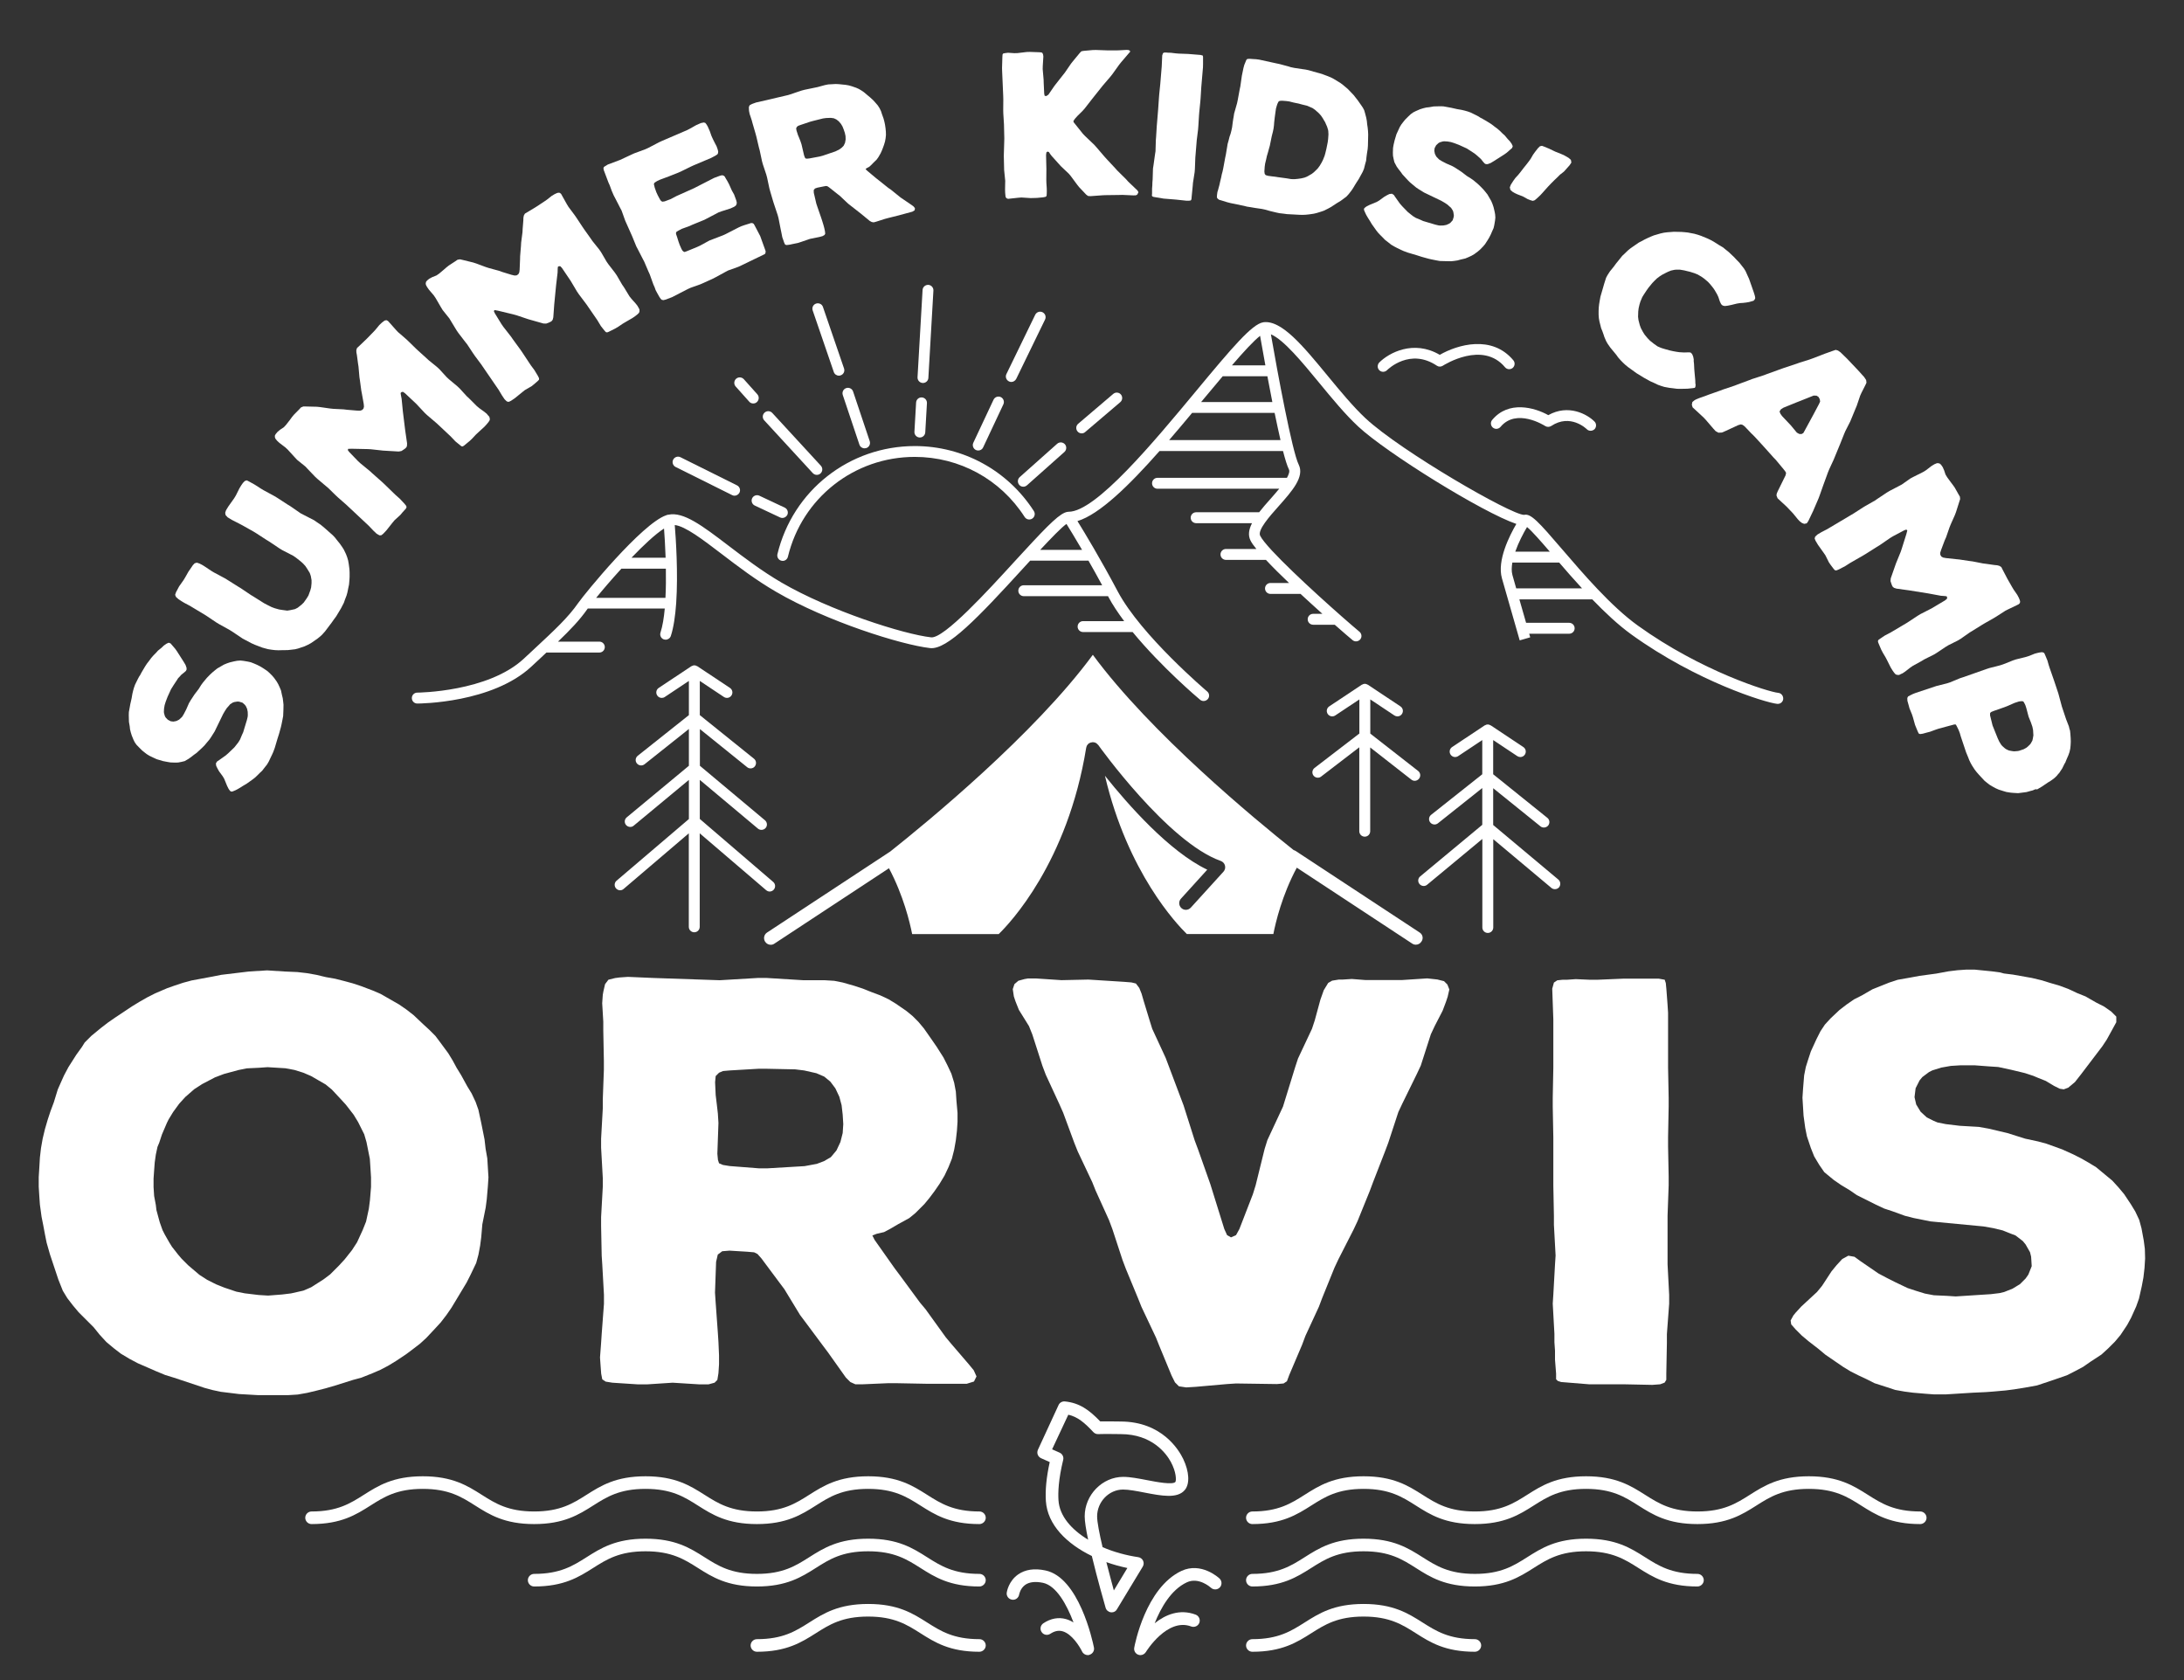
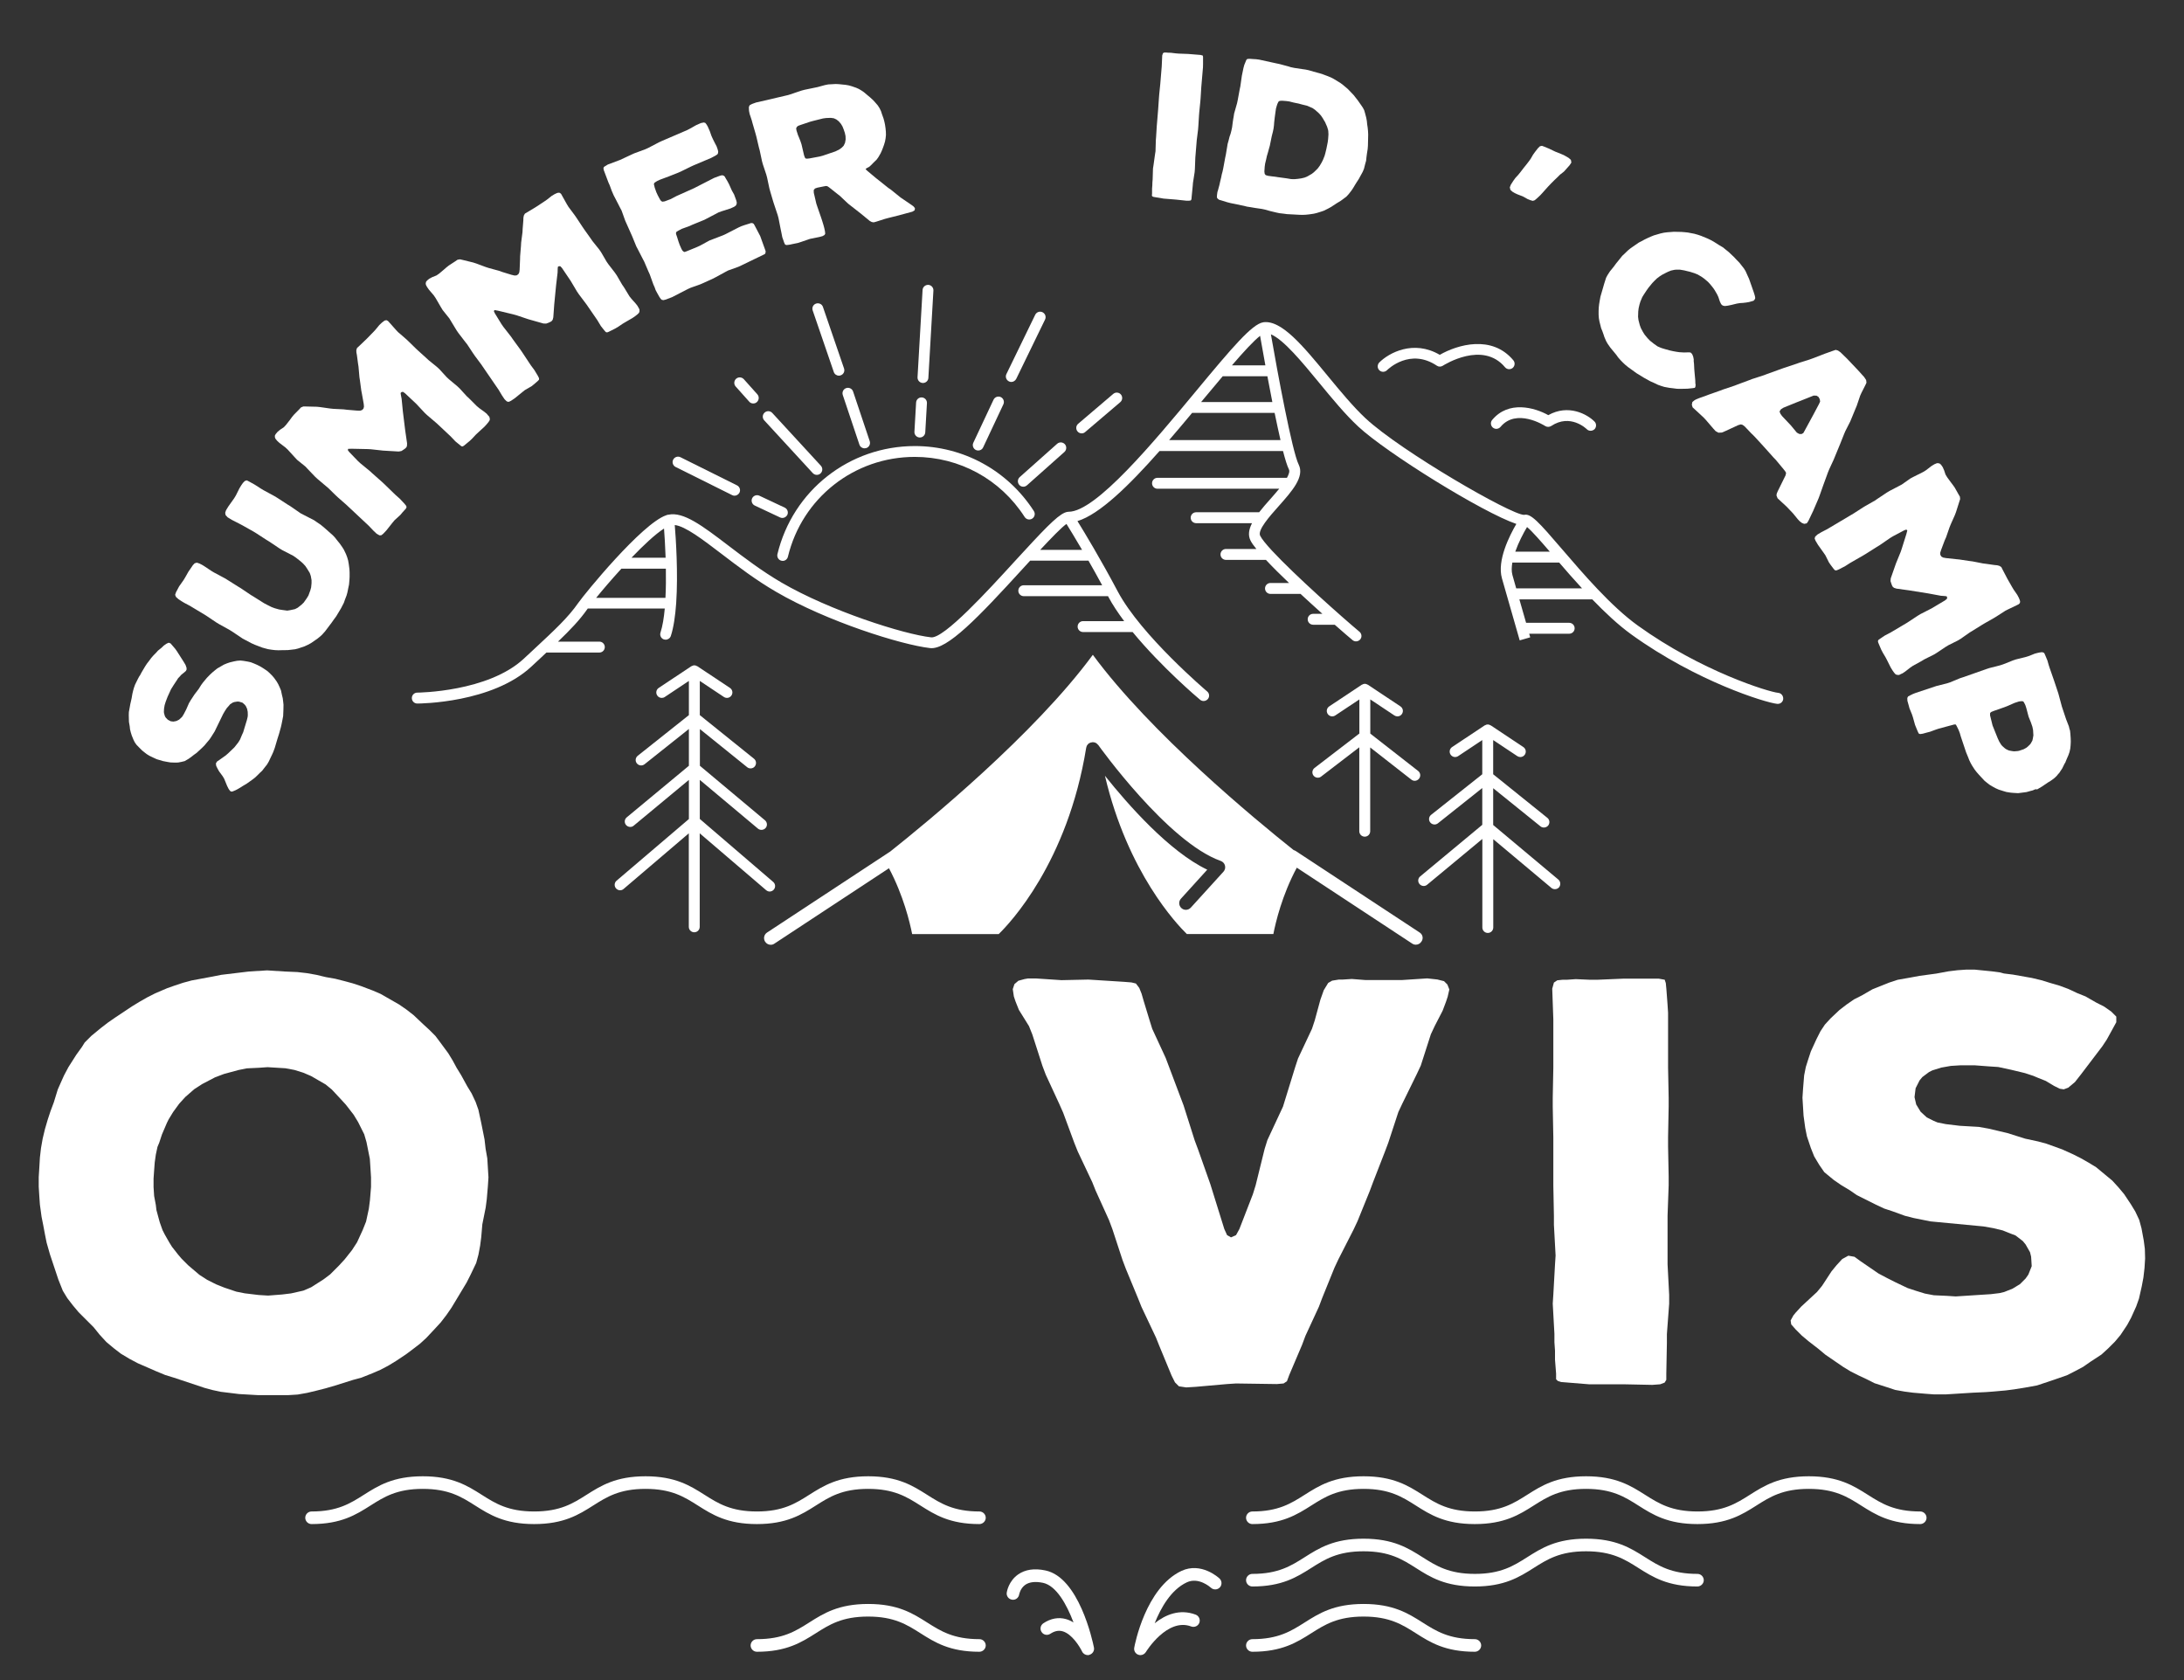
<svg xmlns="http://www.w3.org/2000/svg" version="1.1" id="Layer_1" x="0px" y="0px" viewBox="0 0 260 200" style="enable-background:new 0 0 260 200;" xml:space="preserve">
  <rect x="0" y="0" width="260" height="200" fill="#333333" stroke="none" />
  <style type="text/css">
	.st0{fill:#FFFFFF;}
</style>
  <g>
    <g>
      <g>
        <path class="st0" d="M58.15,140.16l-0.07,1.06l-0.13,1.53l-0.13,1l-0.4,2l-0.13,1.53l-0.13,1l-0.2,1.07l-0.27,1l-0.67,1.4     l-0.47,0.93l-1.8,2.99l-0.6,0.87l-0.67,0.87l-0.67,0.73l-1.06,1.13l-0.73,0.67l-0.87,0.67l-0.8,0.6l-1.2,0.8l-0.87,0.53l-1,0.53     l-0.93,0.4l-1.33,0.53l-1,0.27l-2.13,0.67l-1.13,0.33l-1.06,0.27l-1.13,0.27l-1.13,0.2l-1.13,0.07h-3.59l-2.26-0.13l-2.2-0.27     l-0.93-0.2l-1-0.27l-3.6-1.2l-1.07-0.33l-1.13-0.47l-2.13-0.93l-1-0.53l-1-0.6l-0.87-0.67l-0.87-0.73l-0.8-0.87L11.15,158     l-1.8-1.8l-0.67-0.8l-0.67-0.87l-0.53-0.87l-0.53-1.33l-1-3l-0.4-1.4l-0.2-1l-0.2-1.07l-0.2-1l-0.2-1.46l-0.07-1l-0.07-1.13     v-1.13l0.07-1.13l0.07-1.2l0.13-1.13l0.2-1.13l0.27-1.13l0.33-1.13l0.33-1l0.4-1.07l0.47-1.53l0.47-1.06l0.27-0.6l0.53-1     l0.93-1.46l0.67-0.93l0.33-0.53l0.8-0.8l1.13-0.93l0.87-0.67l0.87-0.6l2-1.33l0.87-0.53l0.93-0.53l0.93-0.47l1.4-0.6l0.93-0.33     l1-0.33l1-0.27l2.53-0.47l1-0.2l3.33-0.4l2.13-0.13l2,0.13l1.6,0.07l1.13,0.13l1.13,0.2l1.13,0.27l1.13,0.2l1.06,0.27l1,0.27     l1,0.33l1.4,0.53l0.93,0.4l2.2,1.26l0.87,0.6l0.86,0.67l1.13,1.07l0.73,0.67l0.73,0.73l0.6,0.8l0.93,1.26l0.53,0.87l0.47,0.87     l0.53,0.86l0.73,1.33l0.53,0.87l0.47,1l0.33,0.93l0.33,1.53l0.4,2l0.13,1.13l0.2,1.13L58.15,140.16z M41.91,148.81l0.6-0.93     l0.67-1.46l0.4-1l0.33-1.53l0.13-1l0.13-1.6v-1.13l-0.07-1.13l-0.07-1.07l-0.4-2l-0.27-0.93l-0.73-1.46l-0.53-0.87l-0.93-1.2     l-0.67-0.73l-1-1.07l-0.73-0.6l-1.73-1l-0.93-0.4l-1.06-0.33l-1.07-0.2l-2.13-0.13l-1,0.07l-1.46,0.07l-1,0.2l-1.73,0.47     l-1.06,0.4l-1.53,0.8l-0.93,0.6l-1.07,0.93l-0.73,0.8l-0.73,1l-0.53,0.87l-0.2,0.4l-0.6,1.4l-0.33,1l-0.2,0.47l-0.2,0.93     l-0.13,0.93l-0.07,0.93l-0.07,1v1l0.07,1.07l0.2,1.06l0.07,0.6l0.27,1l0.13,0.47l0.33,0.93l0.27,0.53l0.53,0.93l0.33,0.53     l0.73,0.93l0.4,0.47l0.8,0.8l1.33,1.13l0.93,0.6l1.06,0.53l1,0.4l1.4,0.47l1,0.2l1.66,0.2l1.13,0.07l1.66-0.13l1.07-0.13     l1.46-0.33l0.93-0.4l1.46-0.93l0.8-0.6l1.06-1.06l0.67-0.73L41.91,148.81z" />
-         <path class="st0" d="M115.95,164.46l-0.87,0.27h-4.66l-3.66-0.07h-1.06l-3,0.13h-0.87l-0.6-0.27l-0.53-0.53l-2.13-3l-0.6-0.8     l-2.13-2.86l-0.6-0.8l-1.86-3.06l-0.6-0.8l-2.13-2.86l-0.47-0.53l-0.4-0.2l-0.8-0.07l-2.13-0.13l-0.87,0.07l-0.53,0.4l-0.2,0.87     l-0.13,3.66l0.07,1.06l0.27,3.73l0.07,1.07l0.07,1.6v1.07l-0.07,1.06l-0.13,0.8l-0.33,0.33l-0.73,0.2h-1.06l-3.2-0.2l-3.06,0.2     h-1.06l-3.06-0.2l-0.8-0.13l-0.4-0.27l-0.13-0.67l-0.07-0.93l-0.07-1l0.13-1.73l0.07-1.06l0.27-3.6v-1.07l-0.2-3.59l-0.07-1.07     l-0.07-3.53v-1.07l0.2-3.6v-1.06l-0.2-3.6v-1.07l0.2-3.59v-1.07l0.13-3.53v-1.07l-0.07-3.6v-1.06l-0.13-2.2l0.07-1l0.07-0.4     l0.2-0.87l0.4-0.53l0.8-0.2l0.53-0.07l1-0.07l3,0.13l7.92,0.27l4.53-0.27h1.06l4.39,0.27h2.53l1.13,0.07l1,0.2l1.4,0.4l1,0.33     l1,0.4l1.07,0.4l1,0.47l0.87,0.53l1.26,0.87l0.73,0.6l0.67,0.67l0.67,0.8l0.93,1.33l0.6,0.87l0.8,1.26l0.47,0.93l0.47,1     l0.33,1.07l0.2,1.06l0.07,1.07l0.13,1.46v1.07l-0.07,1.06l-0.13,1.13l-0.2,1.13l-0.27,1.06l-0.4,1l-0.47,1l-0.6,1l-0.6,0.87     l-0.6,0.8l-0.6,0.73l-1.07,1.07l-0.73,0.6l-1.33,0.73l-0.8,0.47l-0.87,0.47l-0.87,0.2l-0.53,0.2l0.27,0.53l2.4,3.4l0.6,0.8     l2.4,3.26l0.67,0.8l2.4,3.33l0.67,0.8l2.06,2.4l0.6,0.73l0.33,0.73L115.95,164.46z M95.78,138.82l1.46-0.27l0.87-0.33l0.8-0.47     l0.67-0.8l0.47-1l0.27-1.07l0.07-1.06l-0.07-1.13l-0.13-1.13l-0.27-1l-0.47-1l-0.6-0.8l-0.73-0.6l-0.93-0.4l-1.46-0.33     l-1.07-0.13l-3.33-0.07h-1.06l-3.4,0.2l-0.8,0.07l-0.47,0.2l-0.4,0.4l-0.07,0.73l0.07,1.53l0.13,1.07l0.13,1.13l0.07,1.13     l-0.13,3.66l0.07,0.73l0.13,0.4l0.47,0.2l0.8,0.13l3.46,0.27h1.07L95.78,138.82z" />
        <path class="st0" d="M172.54,117.79l-0.2,0.87l-0.2,0.6l-0.4,1.06l-0.93,1.8l-0.47,1l-1.2,3.73l-0.47,1l-1.73,3.53l-0.47,1     l-1.2,3.66l-0.4,1.06l-1.4,3.6l-0.4,1.07l-1.46,3.6l-0.47,1l-1.8,3.53l-0.47,1l-1.46,3.6l-0.4,1.06l-1.6,3.46l-0.4,1.07     l-1.53,3.6l-0.27,0.73l-0.4,0.27l-0.8,0.07l-4.86-0.07l-1.07,0.07l-3.73,0.33l-1.13,0.07l-0.87-0.13l-0.47-0.47l-0.4-0.8     l-1.46-3.53l-0.4-1l-1.73-3.66l-0.4-1l-1.46-3.53l-0.4-1.06l-1.2-3.66l-0.4-1.07l-1.6-3.53l-0.4-1l-1.73-3.66l-0.4-1l-1.33-3.6     l-0.47-1.06l-1.6-3.46l-0.4-1.06l-1.2-3.73l-0.4-1l-1.2-1.93l-0.4-1l-0.2-0.6l-0.13-0.87l0.2-0.6l0.47-0.4l0.73-0.2l0.4-0.07h1     l3,0.2l3.2-0.07l4.26,0.27l0.87,0.07l0.53,0.13l0.4,0.53l0.27,0.67l0.27,0.93l0.67,2.2l0.33,1.06l1.6,3.46l0.4,1.06l1.33,3.53     l0.4,1.06l1.33,4.19l0.4,1.07l1.46,4.13l1.66,5.33l0.33,0.73l0.47,0.27l0.6-0.27l0.4-0.73l1.6-4.13l0.33-1.06l1.07-4.33     l0.33-1.06l1.86-3.99l0.33-1.07l1.13-3.66l0.33-1l1.66-3.53l0.33-1l0.67-2.46l0.4-1.13l0.53-0.87l0.47-0.27l0.8-0.13h0.47     l1.07-0.07l1.66,0.13h4.26l3.06-0.2l1.2,0.13l0.8,0.2l0.4,0.4L172.54,117.79z" />
        <path class="st0" d="M198.71,154.14v1.07l-0.27,3.6v1.06l-0.07,3.66v0.73l-0.2,0.33l-0.53,0.2l-0.93,0.07l-3.4-0.07h-4.13     l-3.33-0.27l-0.4-0.13l-0.2-0.2v-0.67l-0.13-1.66v-1.07l-0.07-1v-1l-0.2-3.6l0.07-1.07l0.2-3.59l0.07-1.07l-0.2-3.66v-1.06     l-0.07-3.6v-5.73l-0.07-3.66v-1.07l0.07-3.59v-5.73l-0.13-3.66l0.2-0.73l0.4-0.27l0.67-0.07h0.53l1-0.07l1.6,0.07h1.07l3.06-0.13     h4.13l0.73,0.13l0.13,0.4l0.07,0.73l0.13,1.73l0.07,1.06v6.52l0.07,3.59v1.07l-0.07,3.66v1.06l0.07,3.6v1.07l-0.13,3.6v5.79     L198.71,154.14z" />
        <path class="st0" d="M255.37,149.81l-0.07,1.13l-0.13,1.13l-0.2,1.06l-0.33,1.46l-0.33,0.93l-0.6,1.33l-0.47,0.87l-0.8,1.2     l-0.67,0.8l-0.8,0.8l-0.8,0.73l-1.33,0.87l-0.86,0.6l-1,0.53l-0.93,0.47l-1.53,0.53l-2,0.67l-1.07,0.2l-1.66,0.27l-1,0.13     l-1.46,0.13l-0.93,0.07l-1.53,0.07l-3.2,0.2h-1.46l-0.93-0.07l-1.53-0.13l-1-0.13l-1.13-0.2l-1-0.33l-1.46-0.47l-0.93-0.47     l-1-0.47l-0.93-0.47l-0.87-0.53l-2.13-1.46l-0.8-0.67l-1.2-0.93l-0.8-0.67l-0.73-0.73l-0.53-0.6l-0.07-0.47l0.33-0.6l0.27-0.33     l0.67-0.73l1.87-1.73l0.6-0.73l1.13-1.73l0.6-0.73l0.67-0.73l0.73-0.4l0.73,0.13l0.73,0.53l2.13,1.46l1,0.53l0.93,0.47l1.53,0.73     l1,0.33l1.07,0.33l1.06,0.2l1.53,0.07l1.07,0.07l4.19-0.27l1.06-0.13l0.53-0.13l1-0.4l0.87-0.53l0.67-0.67l0.33-0.47l0.4-1     l-0.07-1.13l-0.13-0.53l-0.53-0.93l-0.33-0.4l-0.87-0.67l-0.53-0.2l-1-0.4l-1.13-0.27l-1.13-0.2l-6.32-0.6l-2-0.4l-1.06-0.27     l-1.46-0.53l-1-0.33l-1-0.47l-2.26-1.13l-0.87-0.6l-1-0.6l-0.87-0.6l-1.13-0.93l-0.6-0.87l-0.6-1l-0.4-1l-0.47-1.4l-0.2-1     l-0.2-1.46l-0.13-2.13l0.07-1.06l0.13-1.6l0.2-1l0.27-0.86l0.33-1l0.67-1.46l0.47-0.93l0.53-0.8l0.67-0.73l1.06-1l0.87-0.67     l0.87-0.6l0.93-0.47l1.26-0.73l2-0.8l1-0.33l1.53-0.27l1.07-0.2l2-0.27l1.46-0.27l1.07-0.13l1-0.07h1.06l2,0.2l1,0.13l0.47,0.13     l1.06,0.13l2.26,0.4l1.13,0.27l1.07,0.33l1.13,0.33l1.06,0.4l1,0.47l1,0.4l1.27,0.73l0.93,0.47l0.86,0.6l0.6,0.6v0.67l-0.4,0.73     l-0.73,1.33l-0.53,0.8l-2.53,3.33l-0.73,0.93l-0.8,0.67l-0.53,0.2l-0.47-0.07l-0.67-0.33l-1-0.6l-1-0.4l-0.47-0.2l-1-0.33     l-0.53-0.13l-1.13-0.27l-1.53-0.33l-1.06-0.07l-1.73-0.13h-1.73l-1.13,0.07l-1.13,0.2l-1.06,0.33l-0.4,0.2l-0.8,0.6l-0.33,0.4     l-0.47,0.93l-0.13,1.06l0.2,0.87l0.53,0.87l0.73,0.67l0.8,0.4l0.47,0.2l1,0.2l1.66,0.2l2.26,0.13l1.13,0.2l2.26,0.53l2.13,0.67     l1.53,0.33l1,0.27l1.86,0.67l1.33,0.6l0.93,0.47l0.93,0.53l0.87,0.53l1.93,1.6l0.73,0.8l0.67,0.8l0.8,1.2l0.53,0.87l0.47,1     l0.27,1l0.27,1.46l0.13,1L255.37,149.81z" />
      </g>
      <path class="st0" d="M169.01,111.01l-14.78-9.72c-0.07-0.04-0.14-0.07-0.22-0.09c-4.51-3.59-17.06-13.93-23.91-23.25    c-6.96,9.47-19.81,20-24.12,23.42l-14.66,9.64c-0.37,0.24-0.47,0.73-0.23,1.1c0.15,0.23,0.41,0.36,0.66,0.36    c0.15,0,0.3-0.04,0.43-0.13l13.65-8.98c1.73,3.26,2.49,6.47,2.76,7.84h10.3c1.29-1.25,8.2-8.49,10.42-22.19c0,0,0,0,0,0    c0-0.02,0.02-0.04,0.02-0.06c0.02-0.08,0.04-0.15,0.08-0.22c0.02-0.03,0.04-0.05,0.06-0.07c0.04-0.06,0.09-0.11,0.14-0.15    c0.01-0.01,0.01-0.02,0.02-0.02c0.02-0.02,0.05-0.02,0.08-0.03c0.05-0.03,0.11-0.06,0.16-0.07c0.04-0.01,0.08-0.02,0.13-0.02    c0.03,0,0.06-0.02,0.09-0.02c0.02,0,0.05,0.01,0.07,0.01c0.04,0,0.08,0.01,0.13,0.02c0.06,0.01,0.11,0.03,0.16,0.06    c0.04,0.02,0.07,0.04,0.1,0.06c0.05,0.04,0.09,0.08,0.13,0.13c0.02,0.02,0.04,0.03,0.06,0.05c0.08,0.12,8.29,11.59,14.59,13.81    c0.25,0.09,0.44,0.3,0.5,0.55c0.07,0.26,0,0.53-0.18,0.73l-3.89,4.28c-0.16,0.17-0.37,0.26-0.59,0.26c-0.19,0-0.38-0.07-0.53-0.21    c-0.32-0.29-0.35-0.8-0.05-1.12l3.13-3.45c-4.52-2.15-9.45-7.76-12.18-11.18c2.7,11.52,8.57,17.69,9.75,18.84h10.3    c0.27-1.38,1.03-4.62,2.79-7.9l13.74,9.04c0.13,0.09,0.29,0.13,0.43,0.13c0.26,0,0.51-0.13,0.66-0.36    C169.48,111.74,169.38,111.25,169.01,111.01z" />
      <g>
        <path class="st0" d="M93.18,66.77c-0.05,0-0.1-0.01-0.15-0.02c-0.35-0.08-0.56-0.43-0.48-0.78c1.83-7.58,8.55-12.87,16.36-12.87     c5.76,0,11.05,2.9,14.17,7.74c0.19,0.3,0.11,0.7-0.2,0.9c-0.3,0.19-0.7,0.11-0.9-0.2c-2.87-4.48-7.76-7.15-13.08-7.15     c-7.2,0-13.41,4.88-15.1,11.88C93.73,66.57,93.47,66.77,93.18,66.77z" />
        <path class="st0" d="M109.51,52.08c-0.01,0-0.03,0-0.04,0c-0.36-0.02-0.63-0.33-0.61-0.68l0.2-3.48     c0.02-0.36,0.32-0.63,0.68-0.61c0.36,0.02,0.63,0.33,0.61,0.68l-0.2,3.48C110.13,51.81,109.85,52.08,109.51,52.08z" />
        <path class="st0" d="M109.88,45.59c-0.01,0-0.03,0-0.04,0c-0.36-0.02-0.63-0.33-0.61-0.68l0.6-10.39     c0.02-0.36,0.33-0.62,0.68-0.61c0.36,0.02,0.63,0.33,0.61,0.68l-0.6,10.39C110.51,45.32,110.22,45.59,109.88,45.59z" />
        <path class="st0" d="M102.92,53.37c-0.27,0-0.52-0.17-0.61-0.44l-1.98-5.91c-0.11-0.34,0.07-0.71,0.41-0.82     c0.34-0.11,0.71,0.07,0.82,0.41l1.98,5.91c0.11,0.34-0.07,0.71-0.41,0.82C103.06,53.36,102.99,53.37,102.92,53.37z" />
        <path class="st0" d="M99.87,44.72c-0.27,0-0.52-0.17-0.61-0.44l-2.51-7.32c-0.12-0.34,0.06-0.71,0.4-0.82     c0.34-0.11,0.71,0.06,0.82,0.4l2.51,7.32c0.12,0.34-0.06,0.71-0.4,0.82C100.01,44.71,99.94,44.72,99.87,44.72z" />
        <path class="st0" d="M116.46,53.63c-0.09,0-0.19-0.02-0.28-0.06c-0.32-0.15-0.46-0.54-0.31-0.86l2.41-5.13     c0.15-0.32,0.54-0.46,0.86-0.31c0.32,0.15,0.46,0.54,0.31,0.86l-2.41,5.13C116.94,53.49,116.71,53.63,116.46,53.63z" />
        <path class="st0" d="M120.39,45.47c-0.09,0-0.19-0.02-0.28-0.07c-0.32-0.16-0.46-0.54-0.3-0.87l3.43-7.06     c0.16-0.32,0.54-0.46,0.87-0.3c0.32,0.16,0.46,0.54,0.3,0.87l-3.43,7.06C120.86,45.33,120.63,45.47,120.39,45.47z" />
        <path class="st0" d="M97.24,56.53c-0.17,0-0.35-0.07-0.48-0.21l-5.78-6.28c-0.24-0.26-0.23-0.67,0.04-0.92     c0.26-0.24,0.67-0.23,0.92,0.04l5.78,6.28c0.24,0.26,0.23,0.67-0.04,0.92C97.56,56.47,97.4,56.53,97.24,56.53z" />
        <path class="st0" d="M89.67,48.03c-0.18,0-0.36-0.07-0.48-0.22l-1.61-1.8c-0.24-0.27-0.21-0.68,0.05-0.92     c0.27-0.24,0.68-0.21,0.92,0.05l1.61,1.8c0.24,0.27,0.21,0.68-0.05,0.92C89.98,47.98,89.83,48.03,89.67,48.03z" />
        <path class="st0" d="M93.14,61.66c-0.09,0-0.19-0.02-0.27-0.06l-3.02-1.42c-0.32-0.15-0.46-0.54-0.31-0.86     c0.15-0.32,0.54-0.46,0.86-0.31l3.02,1.42c0.32,0.15,0.46,0.54,0.31,0.86C93.61,61.52,93.38,61.66,93.14,61.66z" />
        <path class="st0" d="M87.45,59.01c-0.1,0-0.2-0.02-0.29-0.07l-6.73-3.35c-0.32-0.16-0.45-0.55-0.29-0.87     c0.16-0.32,0.55-0.45,0.87-0.29l6.73,3.35c0.32,0.16,0.45,0.55,0.29,0.87C87.91,58.87,87.68,59.01,87.45,59.01z" />
        <path class="st0" d="M121.82,57.94c-0.18,0-0.36-0.07-0.48-0.22c-0.24-0.27-0.21-0.68,0.05-0.92l4.46-3.97     c0.27-0.24,0.68-0.21,0.92,0.05c0.24,0.27,0.21,0.68-0.05,0.92l-4.46,3.97C122.12,57.89,121.97,57.94,121.82,57.94z" />
        <path class="st0" d="M128.77,51.59c-0.18,0-0.37-0.08-0.49-0.23c-0.23-0.27-0.2-0.68,0.07-0.91l4.18-3.56     c0.27-0.23,0.68-0.2,0.91,0.07c0.23,0.27,0.2,0.68-0.07,0.91l-4.18,3.56C129.07,51.54,128.92,51.59,128.77,51.59z" />
      </g>
      <g>
        <path class="st0" d="M211.7,82.48c-1.15-0.11-9.16-2.57-16.72-8.01c-3.2-2.3-6.55-6.22-9-9.07c-2.81-3.28-3.75-4.31-4.54-4.11     c0,0,0,0-0.01,0c-1.54,0-14.64-7.57-18.85-11.48c-1.48-1.38-3.04-3.27-4.54-5.09c-2.93-3.56-5.47-6.63-7.62-6.36     c-0.01,0-0.01,0-0.02,0c0,0-0.01,0-0.01,0c-0.01,0-0.01,0-0.02,0.01c-1.32,0.22-3.66,2.97-7.99,8.19     c-5.03,6.06-11.92,14.36-15.16,14.36c-0.03,0-0.06,0.01-0.09,0.01c-0.01,0-0.02,0-0.03,0c-0.85,0.11-2.17,1.4-5.21,4.71     c-0.01,0.01-0.02,0.02-0.03,0.03c-0.34,0.37-0.69,0.75-1.07,1.16c-3.15,3.45-8.42,9.21-9.94,9.04     c-3.26-0.36-12.02-3.15-17.81-6.52c-2.35-1.37-4.47-2.99-6.35-4.42c-3.08-2.35-5.33-4.04-7.11-3.66c-0.01,0-0.02,0-0.03,0     c-0.01,0-0.02,0.01-0.04,0.01c-0.03,0.01-0.05,0-0.08,0.01c-0.04,0.01-0.08,0.04-0.12,0.05c0,0-0.01,0-0.01,0     c-2.9,1.01-9.68,9.32-10.45,10.42c-1.21,1.74-2.77,3.19-5.35,5.59l-1.13,1.05c-4.26,3.98-12.61,4.05-12.69,4.05     c-0.36,0-0.65,0.29-0.65,0.65c0,0.36,0.29,0.65,0.65,0.65c0,0,0,0,0,0c0.36,0,8.94-0.07,13.58-4.4l1.13-1.05     c0.23-0.22,0.45-0.42,0.66-0.62h6.3c0.36,0,0.65-0.29,0.65-0.65c0-0.36-0.29-0.65-0.65-0.65h-4.92c1.49-1.43,2.58-2.57,3.5-3.88     c0.01-0.02,0.03-0.04,0.04-0.06h9.17c-0.1,1.1-0.26,2.1-0.51,2.86c-0.11,0.34,0.07,0.71,0.41,0.82c0.07,0.02,0.14,0.03,0.2,0.03     c0.27,0,0.53-0.17,0.62-0.44c0.34-1.03,0.53-2.41,0.64-3.91c0,0,0,0,0-0.01c0,0,0,0,0,0c0.24-3.54-0.04-7.71-0.17-9.29     c1.27,0.15,3.29,1.7,5.59,3.45c1.91,1.46,4.07,3.11,6.49,4.51c6.02,3.51,14.87,6.3,18.32,6.69c2.02,0.23,5.69-3.6,11.04-9.46     c0.28-0.31,0.58-0.63,0.87-0.95h6.94c0.51,0.89,1.06,1.87,1.63,2.93h-9.33c-0.36,0-0.65,0.29-0.65,0.65s0.29,0.65,0.65,0.65     h10.03c0.01,0.02,0.02,0.04,0.03,0.06c0.5,0.95,1.16,1.93,1.89,2.91h-4.89c-0.36,0-0.65,0.29-0.65,0.65     c0,0.36,0.29,0.65,0.65,0.65h5.9c3.4,4.14,7.78,7.86,8.03,8.06c0.12,0.1,0.27,0.15,0.42,0.15c0.18,0,0.37-0.08,0.5-0.23     c0.23-0.27,0.2-0.68-0.08-0.91c-0.08-0.07-7.85-6.66-10.63-11.88c-2.08-3.92-3.95-7.01-4.81-8.4c2.62-0.79,6.14-4.23,9.77-8.34     h14.7c0.26,1.01,0.5,1.78,0.7,2.18c0.12,0.23,0,0.59-0.23,1.01h-15.41c-0.36,0-0.65,0.29-0.65,0.65c0,0.36,0.29,0.65,0.65,0.65     h14.49c-0.34,0.42-0.71,0.83-1.04,1.21c-0.48,0.54-0.95,1.07-1.35,1.59h-7.5c-0.36,0-0.65,0.29-0.65,0.65s0.29,0.65,0.65,0.65     h6.65c-0.37,0.73-0.5,1.42-0.18,2.06c0.13,0.27,0.38,0.62,0.7,1.01h-3.62c-0.36,0-0.65,0.29-0.65,0.65     c0,0.36,0.29,0.65,0.65,0.65h4.76c0.78,0.84,1.73,1.78,2.75,2.75h-2.21c-0.36,0-0.65,0.29-0.65,0.65c0,0.36,0.29,0.65,0.65,0.65     h3.58c0.89,0.83,1.78,1.63,2.6,2.37h-1.1c-0.36,0-0.65,0.29-0.65,0.65c0,0.36,0.29,0.65,0.65,0.65h2.57     c1.01,0.89,1.79,1.56,2.12,1.83c0.12,0.1,0.27,0.15,0.41,0.15c0.19,0,0.37-0.08,0.5-0.23c0.23-0.27,0.19-0.68-0.08-0.91     c-2-1.67-7.66-6.69-10.4-9.64c-0.01-0.01-0.01-0.01-0.02-0.02c-0.7-0.76-1.22-1.39-1.41-1.78c-0.33-0.67,1.13-2.31,2.2-3.51     c1.6-1.8,3.11-3.5,2.39-4.95c-0.78-1.56-2.53-11.01-3.31-15.51c1.51,0.62,3.74,3.33,5.74,5.76c1.53,1.86,3.11,3.78,4.66,5.22     c3.4,3.16,14.83,10.24,18.82,11.59c-0.83,1.42-2.31,4.36-1.72,6.46l2.12,7.4l1.25-0.36l-0.12-0.43h4.76     c0.36,0,0.65-0.29,0.65-0.65c0-0.36-0.29-0.65-0.65-0.65h-5.13l-0.8-2.79h8.66c0.01,0,0.01,0,0.02,0     c1.51,1.56,3.1,3.06,4.67,4.19c7.76,5.59,15.96,8.11,17.35,8.25c0.02,0,0.04,0,0.07,0c0.33,0,0.61-0.25,0.64-0.58     C212.31,82.83,212.05,82.51,211.7,82.48z M79.05,62.92c0.06,0.8,0.14,2.05,0.19,3.47h-4.06C76.61,64.9,78.03,63.57,79.05,62.92z      M70.97,71.17c0.78-0.96,1.85-2.21,3-3.47h5.3c0.02,1.14,0.01,2.33-0.05,3.47H70.97z M123.83,65.46     c1.32-1.41,2.53-2.67,3.13-3.09c0.35,0.56,1.01,1.64,1.86,3.09H123.83z M150.01,39.98c0.14,0.81,0.36,2.06,0.63,3.51h-3.98     C148.02,41.91,149.25,40.57,150.01,39.98z M145.56,44.79h5.32c0.19,0.99,0.38,2.03,0.59,3.07h-8.48     c0.13-0.16,0.26-0.31,0.39-0.47C144.08,46.55,144.82,45.66,145.56,44.79z M139.18,52.39c0.92-1.06,1.83-2.15,2.74-3.24h9.82     c0.24,1.15,0.47,2.25,0.7,3.24H139.18z M184.5,65.67h-4.11c0.39-1.11,0.97-2.21,1.4-2.93C182.36,63.2,183.44,64.44,184.5,65.67z      M180.5,70.04l-0.45-1.59c-0.12-0.43-0.1-0.94-0.01-1.48h5.58c0.83,0.97,1.75,2.02,2.72,3.07H180.5z" />
        <path class="st0" d="M164.66,44.26c-0.17,0-0.33-0.06-0.46-0.19c-0.25-0.25-0.25-0.66,0-0.92c1.14-1.14,4.07-2.74,7.2-0.91     c2.11-1.21,6.2-2.42,8.76,0.65c0.23,0.28,0.19,0.68-0.08,0.91c-0.28,0.23-0.68,0.19-0.91-0.08c-2.65-3.18-7.22-0.3-7.41-0.18     c-0.22,0.14-0.5,0.14-0.71-0.01c-3.19-2.13-5.81,0.42-5.92,0.53C165,44.19,164.83,44.26,164.66,44.26z" />
        <path class="st0" d="M189.36,51.28c-0.17,0-0.33-0.06-0.46-0.19c-0.08-0.08-1.97-1.88-4.23-0.38c-0.22,0.14-0.5,0.14-0.71,0.01     c-0.14-0.09-3.44-2.17-5.33,0.1c-0.23,0.27-0.64,0.31-0.91,0.08c-0.27-0.23-0.31-0.64-0.08-0.91c1.95-2.34,5.03-1.49,6.68-0.57     c2.39-1.34,4.62-0.12,5.5,0.76c0.25,0.25,0.25,0.66,0,0.92C189.69,51.21,189.53,51.28,189.36,51.28z" />
        <g>
          <path class="st0" d="M83.31,97.49v-4.65l6.92,5.8c0.12,0.1,0.27,0.15,0.42,0.15c0.19,0,0.37-0.08,0.5-0.23      c0.23-0.27,0.19-0.68-0.08-0.91l-7.75-6.49v-4.37l5.63,4.54c0.12,0.1,0.26,0.14,0.41,0.14c0.19,0,0.38-0.08,0.5-0.24      c0.22-0.28,0.18-0.69-0.1-0.91l-6.45-5.19v-4.07l2.87,1.91c0.3,0.2,0.7,0.12,0.9-0.18c0.2-0.3,0.12-0.7-0.18-0.9l-3.88-2.58      c-0.01-0.01-0.03,0-0.04-0.01c-0.1-0.06-0.2-0.1-0.32-0.1c0,0,0,0,0,0c-0.12,0-0.22,0.04-0.32,0.1c-0.01,0.01-0.03,0-0.04,0.01      l-3.88,2.58c-0.3,0.2-0.38,0.6-0.18,0.9c0.12,0.19,0.33,0.29,0.54,0.29c0.12,0,0.25-0.03,0.36-0.11l2.87-1.91v4.07l-6.09,4.84      c-0.28,0.22-0.33,0.63-0.1,0.91c0.13,0.16,0.32,0.24,0.51,0.24c0.14,0,0.28-0.05,0.4-0.14l5.28-4.2v4.38l-7.4,6.14      c-0.28,0.23-0.31,0.64-0.08,0.91c0.13,0.15,0.31,0.23,0.5,0.23c0.15,0,0.29-0.05,0.41-0.15l6.57-5.45v4.66l-8.61,7.34      c-0.27,0.23-0.3,0.64-0.07,0.91c0.13,0.15,0.31,0.23,0.49,0.23c0.15,0,0.3-0.05,0.42-0.16l7.76-6.62v11.13      c0,0.36,0.29,0.65,0.65,0.65c0.36,0,0.65-0.29,0.65-0.65V99.2l7.91,6.77c0.12,0.1,0.27,0.16,0.42,0.16      c0.18,0,0.36-0.08,0.49-0.23c0.23-0.27,0.2-0.68-0.07-0.91L83.31,97.49z" />
          <path class="st0" d="M185.51,104.7l-7.75-6.49v-4.38l5.63,4.54c0.12,0.1,0.26,0.14,0.41,0.14c0.19,0,0.38-0.08,0.51-0.24      c0.22-0.28,0.18-0.69-0.1-0.91l-6.45-5.19V88.1l2.87,1.91c0.11,0.07,0.23,0.11,0.36,0.11c0.21,0,0.42-0.1,0.54-0.29      c0.2-0.3,0.12-0.7-0.18-0.9l-3.88-2.58c-0.01-0.01-0.03,0-0.04-0.01c-0.1-0.06-0.2-0.1-0.32-0.1l0,0c0,0,0,0,0,0      c-0.12,0-0.22,0.04-0.32,0.1c-0.01,0.01-0.03,0-0.04,0.01l-3.88,2.58c-0.3,0.2-0.38,0.6-0.18,0.9c0.2,0.3,0.6,0.38,0.9,0.18      l2.87-1.91v4.07L170.37,97c-0.28,0.22-0.33,0.63-0.1,0.91c0.13,0.16,0.32,0.24,0.51,0.24c0.14,0,0.28-0.05,0.4-0.14l5.28-4.2      v4.38l-7.39,6.14c-0.28,0.23-0.31,0.64-0.08,0.91c0.13,0.15,0.31,0.23,0.5,0.23c0.15,0,0.29-0.05,0.41-0.15l6.57-5.45v10.54      c0,0.36,0.29,0.65,0.65,0.65c0.36,0,0.65-0.29,0.65-0.65V99.9l6.92,5.8c0.12,0.1,0.27,0.15,0.42,0.15c0.19,0,0.37-0.08,0.5-0.23      C185.82,105.34,185.79,104.93,185.51,104.7z" />
          <path class="st0" d="M168.83,91.78l-5.7-4.45v-4.07l2.87,1.91c0.11,0.07,0.23,0.11,0.36,0.11c0.21,0,0.42-0.1,0.54-0.29      c0.2-0.3,0.12-0.7-0.18-0.9l-3.88-2.58c-0.01-0.01-0.03,0-0.04-0.01c-0.1-0.06-0.2-0.1-0.32-0.1c0,0,0,0,0,0      c-0.12,0-0.22,0.04-0.32,0.1c-0.01,0.01-0.03,0-0.04,0.01l-3.88,2.58c-0.3,0.2-0.38,0.6-0.18,0.9c0.2,0.3,0.6,0.38,0.9,0.18      l2.87-1.91v4.06l-5.34,4.1c-0.28,0.22-0.34,0.62-0.12,0.91c0.13,0.17,0.32,0.25,0.51,0.25c0.14,0,0.28-0.04,0.39-0.13l4.55-3.49      v9.99c0,0.36,0.29,0.65,0.65,0.65c0.36,0,0.65-0.29,0.65-0.65v-9.97l4.9,3.83c0.12,0.09,0.26,0.14,0.4,0.14      c0.19,0,0.38-0.09,0.51-0.25C169.16,92.41,169.11,92,168.83,91.78z" />
        </g>
      </g>
-       <path class="st0" d="M132.34,191.94c-0.03,0-0.07,0-0.1-0.01c-0.29-0.04-0.54-0.25-0.62-0.54c-0.15-0.52-0.98-3.42-1.64-6.16    c-2.99-1.45-5.28-3.71-5.47-6.53c-0.09-1.3,0.07-2.9,0.46-4.65l-1.03-0.46c-0.18-0.08-0.32-0.23-0.4-0.42    c-0.07-0.19-0.06-0.4,0.02-0.58l2.46-5.33c0.13-0.29,0.44-0.46,0.75-0.43c1.73,0.17,2.89,1,4.21,2.38c0.49-0.01,0.99-0.01,1.51,0    c0.29,0,0.59,0.01,0.89,0.01c4.97,0,6.98,3.42,7.48,4.46c0.72,1.51,0.8,2.95,0.2,3.68c-0.88,1.08-2.79,0.71-4.81,0.32    c-0.92-0.18-1.87-0.36-2.55-0.36c-1.68,0-3.09,1.46-3.09,3.2c0,0.65,0.27,2.06,0.65,3.66c1.35,0.58,2.82,0.98,4.25,1.19    c0.25,0.04,0.46,0.19,0.57,0.42s0.09,0.49-0.04,0.71l-3.08,5.09C132.84,191.81,132.6,191.94,132.34,191.94z M131.71,185.96    c0.3,1.18,0.62,2.37,0.89,3.37l1.61-2.67C133.36,186.48,132.52,186.25,131.71,185.96z M125.25,172.53l0.9,0.4    c0.33,0.15,0.51,0.51,0.42,0.86c-0.57,2.33-0.62,3.9-0.56,4.81c0.12,1.88,1.55,3.49,3.53,4.69c-0.25-1.18-0.41-2.19-0.41-2.78    c0-2.55,2.1-4.7,4.59-4.7c0.83,0,1.85,0.2,2.84,0.39c1.07,0.21,3.06,0.59,3.37,0.21c0.11-0.18,0.12-1.16-0.55-2.39    c-0.54-0.99-2.22-3.3-5.97-3.3c-0.3,0-0.61,0-0.9-0.01c-0.61-0.01-1.21-0.01-1.77,0.01c-0.22,0.01-0.43-0.08-0.58-0.24    c-1.05-1.13-1.88-1.82-2.98-2.07L125.25,172.53z" />
      <path class="st0" d="M135.76,197.03c-0.09,0-0.18-0.02-0.26-0.05c-0.34-0.13-0.54-0.48-0.47-0.84c0.05-0.29,1.34-7.11,5.61-9.13    c2.36-1.11,4.46,0.82,4.54,0.9c0.3,0.28,0.32,0.76,0.04,1.06c-0.28,0.3-0.75,0.32-1.06,0.04c-0.07-0.06-1.46-1.31-2.88-0.64    c-1.87,0.88-3.08,3.02-3.82,4.87c1.26-1.01,2.96-1.75,4.88-1.03c0.39,0.15,0.58,0.58,0.44,0.97c-0.15,0.39-0.58,0.58-0.97,0.44    c-2.86-1.08-5.38,3.01-5.4,3.05C136.26,196.9,136.01,197.03,135.76,197.03z" />
      <path class="st0" d="M129.5,197.03c-0.28,0-0.55-0.16-0.68-0.43c-0.27-0.56-1.2-2.1-2.33-2.41c-0.47-0.13-0.95-0.03-1.45,0.3    c-0.35,0.23-0.81,0.14-1.04-0.21c-0.23-0.34-0.14-0.81,0.21-1.04c0.87-0.58,1.8-0.75,2.69-0.5c0.32,0.09,0.62,0.23,0.9,0.4    c-0.81-2.14-2.05-4.39-3.65-4.72c-0.89-0.18-1.59-0.1-2.08,0.23c-0.61,0.42-0.74,1.15-0.74,1.16c-0.07,0.41-0.44,0.69-0.85,0.62    c-0.41-0.06-0.69-0.44-0.63-0.84c0.02-0.14,0.23-1.37,1.35-2.16c0.84-0.59,1.94-0.76,3.25-0.48c3.98,0.82,5.61,8.32,5.78,9.17    c0.08,0.37-0.14,0.74-0.5,0.86C129.66,197.02,129.58,197.03,129.5,197.03z" />
      <path class="st0" d="M228.59,181.43c-3.53,0-5.31-1.12-7.03-2.21c-1.61-1.02-3.13-1.98-6.23-1.98s-4.62,0.96-6.23,1.98    c-1.72,1.09-3.5,2.21-7.03,2.21c-3.53,0-5.31-1.12-7.03-2.21c-1.61-1.02-3.13-1.98-6.23-1.98c-3.09,0-4.61,0.96-6.22,1.98    c-1.72,1.09-3.49,2.21-7.02,2.21c-3.53,0-5.31-1.12-7.02-2.21c-1.61-1.02-3.13-1.98-6.22-1.98c-3.09,0-4.61,0.96-6.22,1.98    c-1.72,1.09-3.5,2.21-7.02,2.21c-0.41,0-0.75-0.34-0.75-0.75s0.34-0.75,0.75-0.75c3.09,0,4.61-0.96,6.22-1.98    c1.72-1.09,3.49-2.21,7.02-2.21c3.53,0,5.31,1.12,7.03,2.21c1.61,1.02,3.13,1.98,6.22,1.98c3.09,0,4.61-0.96,6.22-1.98    c1.72-1.09,3.49-2.21,7.02-2.21c3.53,0,5.31,1.12,7.03,2.21c1.61,1.02,3.13,1.98,6.23,1.98c3.1,0,4.62-0.96,6.23-1.98    c1.72-1.09,3.5-2.21,7.03-2.21c3.53,0,5.31,1.12,7.03,2.21c1.61,1.02,3.13,1.98,6.23,1.98c0.41,0,0.75,0.34,0.75,0.75    S229.01,181.43,228.59,181.43z" />
      <path class="st0" d="M116.59,181.43c-3.53,0-5.3-1.12-7.02-2.21c-1.61-1.02-3.13-1.98-6.22-1.98c-3.1,0-4.61,0.96-6.22,1.98    c-1.72,1.09-3.5,2.21-7.02,2.21c-3.53,0-5.31-1.12-7.03-2.21c-1.61-1.02-3.13-1.98-6.23-1.98s-4.62,0.96-6.23,1.98    c-1.72,1.09-3.5,2.21-7.03,2.21c-3.53,0-5.31-1.12-7.03-2.21c-1.61-1.02-3.13-1.98-6.23-1.98c-3.09,0-4.61,0.96-6.22,1.98    c-1.72,1.09-3.49,2.21-7.02,2.21c-0.41,0-0.75-0.34-0.75-0.75s0.34-0.75,0.75-0.75c3.09,0,4.61-0.96,6.22-1.98    c1.72-1.09,3.49-2.21,7.02-2.21c3.53,0,5.31,1.12,7.03,2.21c1.61,1.02,3.13,1.98,6.23,1.98c3.1,0,4.62-0.96,6.23-1.98    c1.72-1.09,3.5-2.21,7.03-2.21s5.31,1.12,7.03,2.21c1.61,1.02,3.13,1.98,6.23,1.98c3.09,0,4.61-0.96,6.22-1.98    c1.72-1.09,3.5-2.21,7.03-2.21c3.53,0,5.3,1.12,7.02,2.21c1.61,1.02,3.13,1.98,6.22,1.98c0.41,0,0.75,0.34,0.75,0.75    S117,181.43,116.59,181.43z" />
      <path class="st0" d="M202.07,188.86c-3.53,0-5.31-1.12-7.03-2.21c-1.61-1.02-3.13-1.98-6.23-1.98c-3.09,0-4.61,0.96-6.22,1.98    c-1.72,1.09-3.5,2.21-7.02,2.21c-3.53,0-5.31-1.12-7.02-2.21c-1.61-1.02-3.13-1.98-6.22-1.98c-3.09,0-4.61,0.96-6.22,1.98    c-1.72,1.09-3.5,2.21-7.02,2.21c-0.41,0-0.75-0.34-0.75-0.75s0.34-0.75,0.75-0.75c3.09,0,4.61-0.96,6.22-1.98    c1.72-1.09,3.49-2.21,7.02-2.21c3.53,0,5.31,1.12,7.03,2.21c1.61,1.02,3.13,1.98,6.22,1.98c3.09,0,4.61-0.96,6.22-1.98    c1.72-1.09,3.49-2.21,7.02-2.21c3.53,0,5.31,1.12,7.03,2.21c1.61,1.02,3.13,1.98,6.23,1.98c0.41,0,0.75,0.34,0.75,0.75    S202.48,188.86,202.07,188.86z" />
-       <path class="st0" d="M116.59,188.86c-3.53,0-5.3-1.12-7.02-2.21c-1.61-1.02-3.13-1.98-6.22-1.98c-3.1,0-4.61,0.96-6.22,1.98    c-1.72,1.09-3.5,2.21-7.02,2.21c-3.53,0-5.31-1.12-7.03-2.21c-1.61-1.02-3.13-1.98-6.23-1.98s-4.62,0.96-6.23,1.98    c-1.72,1.09-3.5,2.21-7.03,2.21c-0.41,0-0.75-0.34-0.75-0.75s0.34-0.75,0.75-0.75c3.1,0,4.62-0.96,6.23-1.98    c1.72-1.09,3.5-2.21,7.03-2.21s5.31,1.12,7.03,2.21c1.61,1.02,3.13,1.98,6.23,1.98c3.09,0,4.61-0.96,6.22-1.98    c1.72-1.09,3.5-2.21,7.03-2.21c3.53,0,5.3,1.12,7.02,2.21c1.61,1.02,3.13,1.98,6.22,1.98c0.41,0,0.75,0.34,0.75,0.75    S117,188.86,116.59,188.86z" />
      <path class="st0" d="M175.57,196.63c-3.53,0-5.31-1.12-7.02-2.21c-1.61-1.02-3.13-1.98-6.22-1.98c-3.09,0-4.61,0.96-6.22,1.98    c-1.72,1.09-3.5,2.21-7.02,2.21c-0.41,0-0.75-0.34-0.75-0.75s0.34-0.75,0.75-0.75c3.09,0,4.61-0.96,6.22-1.98    c1.72-1.09,3.49-2.21,7.02-2.21c3.53,0,5.31,1.12,7.03,2.21c1.61,1.02,3.13,1.98,6.22,1.98c0.41,0,0.75,0.34,0.75,0.75    S175.99,196.63,175.57,196.63z" />
      <path class="st0" d="M116.59,196.63c-3.53,0-5.3-1.12-7.02-2.21c-1.61-1.02-3.13-1.98-6.22-1.98c-3.1,0-4.61,0.96-6.22,1.98    c-1.72,1.09-3.5,2.21-7.02,2.21c-0.41,0-0.75-0.34-0.75-0.75s0.34-0.75,0.75-0.75c3.09,0,4.61-0.96,6.22-1.98    c1.72-1.09,3.5-2.21,7.03-2.21c3.53,0,5.3,1.12,7.02,2.21c1.61,1.02,3.13,1.98,6.22,1.98c0.41,0,0.75,0.34,0.75,0.75    S117,196.63,116.59,196.63z" />
      <g>
        <path class="st0" d="M30.25,78.99l0.37,0.16l0.37,0.19l0.33,0.2l0.45,0.3l0.27,0.23l0.37,0.37l0.23,0.27l0.3,0.42l0.19,0.33     l0.17,0.37l0.15,0.36l0.12,0.56l0.09,0.37l0.05,0.4l0.04,0.37l-0.01,0.58l-0.03,0.76l-0.07,0.38l-0.12,0.6l-0.08,0.35l-0.14,0.51     l-0.09,0.32l-0.17,0.53l-0.33,1.11l-0.18,0.49l-0.14,0.31l-0.24,0.5L32,90.65l-0.21,0.36l-0.24,0.3l-0.34,0.44L30.94,92     l-0.28,0.28l-0.27,0.26l-0.29,0.23l-0.76,0.54l-0.33,0.19l-0.46,0.29l-0.33,0.19l-0.34,0.16l-0.27,0.1l-0.17-0.04l-0.16-0.19     l-0.08-0.13l-0.16-0.32l-0.35-0.85l-0.17-0.29l-0.44-0.6L25.9,91.5l-0.16-0.32l-0.04-0.3l0.14-0.23l0.27-0.18l0.76-0.54     l0.31-0.27l0.27-0.26l0.44-0.42l0.24-0.3l0.25-0.32l0.2-0.33l0.21-0.51l0.16-0.35l0.44-1.45l0.09-0.38l0.02-0.2l-0.01-0.39     l-0.07-0.36l-0.14-0.31l-0.12-0.17l-0.29-0.26l-0.39-0.12l-0.2-0.02l-0.38,0.06l-0.18,0.06l-0.33,0.21l-0.13,0.16l-0.26,0.29     l-0.23,0.35l-0.21,0.36l-1,2.06l-0.39,0.62l-0.22,0.33l-0.36,0.43l-0.24,0.29l-0.28,0.28l-0.67,0.62l-0.31,0.22l-0.33,0.26     l-0.31,0.22l-0.46,0.27l-0.37,0.09l-0.41,0.08l-0.39,0.01l-0.53-0.02l-0.36-0.06L19.4,90.6l-0.74-0.22l-0.35-0.16l-0.52-0.25     l-0.31-0.19l-0.26-0.2l-0.3-0.24l-0.41-0.41l-0.26-0.27l-0.2-0.28l-0.16-0.32l-0.2-0.49l-0.12-0.38l-0.09-0.37l-0.04-0.37     l-0.09-0.52l-0.02-0.78l0.01-0.38l0.1-0.55l0.07-0.39l0.16-0.71l0.09-0.53l0.09-0.38l0.1-0.35l0.13-0.36l0.32-0.65l0.17-0.32     l0.1-0.14l0.18-0.34l0.42-0.71l0.23-0.35l0.25-0.32l0.25-0.34l0.27-0.31l0.28-0.28l0.26-0.29l0.41-0.33l0.27-0.26l0.31-0.22     l0.28-0.13l0.22,0.08l0.2,0.23l0.36,0.42l0.2,0.28l0.81,1.27l0.22,0.37l0.12,0.35v0.21l-0.08,0.15l-0.2,0.18l-0.33,0.26     l-0.26,0.29l-0.13,0.13L21,81.06l-0.11,0.16l-0.23,0.35l-0.3,0.48L20.2,82.4l-0.26,0.57l-0.22,0.58l-0.12,0.39l-0.07,0.41     l-0.02,0.4l0.02,0.16l0.1,0.34l0.09,0.16l0.26,0.27l0.34,0.18l0.32,0.04l0.36-0.07l0.32-0.16l0.24-0.22l0.13-0.13l0.19-0.31     l0.28-0.54l0.33-0.75l0.21-0.36l0.46-0.7l0.49-0.64l0.3-0.48l0.22-0.3l0.46-0.55l0.37-0.38l0.28-0.26l0.3-0.25l0.29-0.23     l0.78-0.45l0.36-0.15l0.35-0.12l0.5-0.12l0.36-0.07l0.4-0.03l0.37,0.04l0.53,0.09l0.35,0.08L30.25,78.99z" />
        <path class="st0" d="M36.73,61.59l0.68,0.35l0.3,0.21l0.46,0.31l0.28,0.23l0.44,0.38l0.29,0.26l0.42,0.37l0.26,0.27l0.33,0.42     l0.23,0.28l0.32,0.45l0.2,0.32l0.25,0.52l0.14,0.37l0.12,0.41l0.07,0.4l0.08,0.61l0.02,0.38v0.56l-0.02,0.35l-0.05,0.56     l-0.08,0.37l-0.11,0.55l-0.1,0.36l-0.2,0.52l-0.12,0.35l-0.34,0.66l-0.57,0.95l-0.33,0.45l-0.21,0.3l-0.8,1.06l-0.26,0.29     L38.3,75.6L38,75.86l-0.16,0.13l-0.34,0.24l-0.48,0.33l-0.37,0.2l-0.39,0.18l-0.77,0.26l-0.36,0.09l-0.51,0.06l-0.36,0.04     l-0.73,0.01l-0.4,0.01l-0.41-0.02l-0.42-0.05l-0.38-0.06l-0.34-0.09l-0.36-0.1l-0.5-0.19l-0.39-0.15l-0.38-0.17l-0.72-0.38     l-0.34-0.18l-1.22-0.82L27.35,75l-1.28-0.71l-0.33-0.2l-1.22-0.82l-1.91-1.15l-0.68-0.36l-0.35-0.21l-0.34-0.23l-0.29-0.26     l-0.1-0.25l0.1-0.3l0.37-0.7l0.53-0.75l0.2-0.33l0.39-0.69l0.21-0.3l0.31-0.46l0.22-0.23l0.26-0.07l0.3,0.1l0.3,0.15l0.31,0.19     l0.78,0.52l0.33,0.2l1.29,0.69l0.33,0.2l1.24,0.78l0.33,0.2l1.22,0.82l0.33,0.2l1.24,0.78l0.34,0.18l0.54,0.27l0.37,0.14     l0.53,0.15l0.38,0.06l0.6,0.08l0.37-0.06l0.55-0.12l0.33-0.17l0.44-0.35l0.27-0.26l0.36-0.51l0.2-0.33l0.22-0.6l0.1-0.36     l0.05-0.5l0-0.37l-0.09-0.5l-0.12-0.35l-0.3-0.49l-0.22-0.33l-0.27-0.3l-0.29-0.26l-0.57-0.45l-0.32-0.22l-1.3-0.67l-0.33-0.2     l-1.24-0.83l-0.33-0.2l-1.23-0.8l-0.33-0.2l-1.3-0.73l-0.34-0.18l-0.9-0.46l-0.51-0.31l-0.24-0.26l-0.05-0.28l0.1-0.3l0.26-0.43     l0.71-1l0.2-0.33l0.43-0.86l0.2-0.33l0.21-0.3l0.22-0.23l0.24-0.08l0.26,0.13l0.63,0.35l0.31,0.19l0.46,0.3l0.33,0.2l1.31,0.71     l0.33,0.2l1.23,0.8l0.33,0.2l1.23,0.85L36.73,61.59z" />
        <path class="st0" d="M56.76,48.34l0.3,0.25l0.61,0.44l0.28,0.23l0.12,0.15l0.18,0.2l0.06,0.22l-0.01,0.19l-0.15,0.23l-0.23,0.28     l-0.26,0.28l-0.71,0.65l-0.3,0.28l-0.41,0.44l-0.31,0.3l-0.69,0.57l-0.15,0.09l-0.15-0.01l-0.19-0.15l-0.26-0.21l-0.28-0.23     l-0.56-0.59l-1.64-1.54l-1.15-0.98l-0.28-0.26l-1.02-1.09l-1.36-1.28l-0.24-0.16l-0.17,0.04l-0.1,0.11l0.04,0.27l0.08,0.4     l0.15,1.52l0.28,2.27l0.22,1.52l-0.01,0.29l-0.06,0.17l-0.13,0.14l-0.22,0.16l-0.25,0.16l-0.32,0.06l-1.87-0.11l-1.46-0.16     l-0.37-0.02l-1.87-0.04l-0.44,0.01l-0.06,0.14l0.16,0.22l1.05,1.09l0.28,0.26l1.17,0.96l0.28,0.26l1.13,1l0.28,0.26l1.07,1.04     l0.26,0.25l0.54,0.48l0.26,0.28l0.28,0.3l0.2,0.25l0.04,0.17l-0.08,0.16L47.91,61l-0.25,0.3l-0.69,0.63l-0.25,0.3l-0.72,0.91     l-0.38,0.4l-0.23,0.18l-0.2,0.01l-0.16-0.08l-0.21-0.13l-0.4-0.38l-0.51-0.54l-2.7-2.53l-0.96-0.84l-0.28-0.26l-0.91-0.89     l-0.3-0.25L37.78,57l-0.28-0.26l-0.88-0.92l-0.26-0.28l-0.99-0.8l-0.26-0.28l-0.86-0.94l-0.28-0.26l-0.71-0.54l-0.28-0.26     l-0.2-0.25l-0.06-0.19l0.01-0.19l0.1-0.17l0.2-0.24l0.31-0.26l0.45-0.3l0.26-0.28l0.46-0.59l0.24-0.33l0.23-0.28l0.64-0.65     l0.21-0.23l0.27-0.11l0.36,0l1.26,0.03l0.39,0.04l1.19,0.17l0.39,0.04l1.22,0.06l0.41,0.05l1.19,0.1l0.36,0.01l0.24-0.08     l0.16-0.17l0.06-0.24l-0.03-0.32l-0.21-1.18l-0.08-0.41l-0.16-1.2l-0.06-0.39l-0.11-1.25l-0.06-0.39l-0.13-0.98l-0.06-0.32     l-0.01-0.27l0.08-0.26l0.23-0.21l0.92-0.88l0.79-0.81l0.26-0.28l0.46-0.56l0.3-0.28l0.23-0.18l0.15-0.09l0.19-0.02l0.17,0.1     l0.19,0.21l0.72,0.81l0.26,0.28l0.96,0.83l0.28,0.26l0.91,0.89l0.28,0.26l0.94,0.85l0.28,0.26l1.01,0.82l0.28,0.26l0.86,0.94     l0.28,0.26l0.98,0.82l0.28,0.26l0.86,0.94l0.28,0.26L56.76,48.34z" />
        <path class="st0" d="M74.94,35.28l0.24,0.3l0.5,0.56l0.22,0.28l0.09,0.17l0.13,0.23l0.01,0.23l-0.05,0.18l-0.19,0.19l-0.28,0.22     l-0.32,0.22l-0.83,0.48l-0.35,0.21l-0.5,0.34l-0.37,0.22l-0.8,0.4l-0.17,0.06l-0.15-0.04l-0.16-0.18l-0.21-0.26l-0.22-0.28     l-0.42-0.7l-1.28-1.86l-0.91-1.21l-0.22-0.32l-0.76-1.28L66.9,31.9l-0.2-0.21l-0.17,0l-0.12,0.08l-0.02,0.27l-0.01,0.41     l-0.18,1.52l-0.22,2.27l-0.11,1.53l-0.07,0.28l-0.1,0.15l-0.16,0.11l-0.24,0.11l-0.28,0.1l-0.33-0.01l-1.8-0.51l-1.4-0.47     l-0.36-0.1l-1.82-0.44l-0.43-0.08l-0.09,0.12l0.11,0.25l0.79,1.29l0.22,0.32l0.93,1.19l0.22,0.32l0.89,1.22l0.22,0.32l0.82,1.24     l0.2,0.3l0.43,0.58l0.2,0.33l0.21,0.35l0.14,0.28l0,0.17l-0.11,0.13l-0.47,0.41l-0.3,0.24l-0.81,0.47l-0.3,0.24l-0.9,0.73     l-0.46,0.31l-0.26,0.12l-0.2-0.04l-0.13-0.11l-0.17-0.17l-0.31-0.46l-0.38-0.64l-2.09-3.05l-0.76-1.02l-0.22-0.32l-0.7-1.06     l-0.24-0.3l-0.79-1.03l-0.22-0.32l-0.66-1.09l-0.2-0.33l-0.8-1l-0.2-0.33l-0.64-1.1l-0.22-0.32l-0.58-0.68l-0.22-0.32L50.7,33.9     l-0.02-0.19l0.05-0.18l0.13-0.15l0.24-0.2l0.36-0.19l0.5-0.2l0.32-0.22l0.57-0.48l0.31-0.27l0.28-0.22l0.77-0.5l0.26-0.18     l0.29-0.05l0.35,0.08l1.22,0.3l0.37,0.12l1.13,0.42l0.37,0.12l1.18,0.32l0.39,0.14l1.14,0.35l0.35,0.08l0.25-0.02l0.2-0.14     l0.11-0.22l0.04-0.32l0.05-1.2l0.01-0.41l0.1-1.21l0.02-0.39l0.16-1.25l0.02-0.39l0.08-0.99l0.01-0.33l0.05-0.27l0.13-0.23     l0.27-0.16l1.09-0.66l0.94-0.62l0.32-0.22l0.57-0.45l0.35-0.21l0.26-0.12l0.17-0.05l0.19,0.02l0.15,0.13l0.14,0.25l0.53,0.95     l0.2,0.33l0.76,1.02l0.22,0.32l0.7,1.06l0.22,0.32l0.74,1.04l0.22,0.32l0.81,1.01l0.22,0.32l0.64,1.1l0.22,0.32l0.78,1.01     l0.22,0.32l0.64,1.1l0.22,0.32L74.94,35.28z" />
        <path class="st0" d="M90.5,28.1l0.13,0.36l0.44,1.22l0.08,0.23l-0.02,0.19l-0.07,0.14l-2.83,1.37l-0.35,0.16l-1.2,0.43     l-0.34,0.18l-1.1,0.6l-0.34,0.18l-1.51,0.68l-1.18,0.42l-0.35,0.16l-1.84,0.95l-0.76,0.29l-0.28,0.07l-0.2-0.04l-0.13-0.12     l-0.15-0.22l-0.27-0.48l-0.18-0.34l-0.12-0.34l-0.15-0.33l-0.43-1.2l-0.16-0.35l-0.5-1.17l-0.18-0.34l-0.58-1.13l-0.18-0.34     l-0.49-1.2l-0.83-1.86l-0.43-1.2l-0.18-0.34l-0.58-1.13l-0.18-0.34l-0.23-0.53l-0.25-0.68l-0.15-0.33l-0.44-1.17l-0.12-0.32     L71.84,20l0.07-0.14l0.17-0.1l0.27-0.17l1.46-0.55l1.33-0.62l0.35-0.16l1.35-0.5l0.35-0.16l1.28-0.67l0.35-0.16l3-1.29l0.36-0.19     l0.71-0.4l0.55-0.24l0.34-0.07l0.18,0.05l0.11,0.13l0.17,0.27l0.26,0.59l0.2,0.57l0.17,0.37l0.27,0.54l0.17,0.32l0.12,0.34     l0.07,0.28l-0.02,0.19l-0.07,0.14l-0.24,0.16L85,18.62l-0.34,0.18l-2.08,0.88l-0.35,0.16l-1.1,0.54l-0.35,0.16L79.62,21     l-1.02,0.38l-0.33,0.15l-0.17,0.1l-0.2,0.14l-0.06,0.16l0.04,0.14l0.06,0.26l0.19,0.54l0.16,0.35l0.19,0.36l0.13,0.23l0.11,0.13     l0.14,0.07l0.27-0.04l0.72-0.27l0.68-0.36l2.08-0.93l2.4-1.23l0.7-0.26l0.26-0.06l0.18,0.05l0.12,0.1l0.13,0.23l0.21,0.35     l0.19,0.36l0.32,0.72l0.27,0.48l0.25,0.68l0.07,0.28l-0.02,0.19l-0.1,0.18l-0.2,0.14l-0.44,0.2l-1.04,0.33l-0.36,0.13l-1.7,0.89     l-1.42,0.58l-0.35,0.16l-0.91,0.33l-0.36,0.19l-0.25,0.14l-0.08,0.11l0,0.18l0.12,0.34l0.18,0.58l0.13,0.36l0.21,0.48l0.12,0.21     l0.13,0.12l0.13,0.05l0.25-0.09l1.22-0.5l0.35-0.16l1.14-0.62l1.59-0.61l0.35-0.16l1.52-0.78l0.33-0.15l0.34-0.12l0.83-0.26     l0.16,0.01l0.15,0.09l0.13,0.23L90.5,28.1z" />
        <path class="st0" d="M108.89,25.03l-0.28,0.17l-1.62,0.44l-1.28,0.32l-0.37,0.1l-1.03,0.33l-0.3,0.08l-0.23-0.04l-0.24-0.13     l-1.02-0.84l-0.28-0.22l-1.01-0.79l-0.28-0.22L100,23.33l-0.28-0.22l-1.01-0.8l-0.21-0.14l-0.16-0.03l-0.28,0.05l-0.75,0.15     l-0.29,0.1l-0.15,0.19l0.01,0.32l0.3,1.29l0.12,0.36l0.44,1.27l0.12,0.36l0.17,0.55l0.1,0.37l0.08,0.38l0.03,0.29l-0.08,0.15     l-0.24,0.14l-0.37,0.1l-1.13,0.23l-1.05,0.36L95,28.92l-1.08,0.22l-0.29,0.03l-0.16-0.05l-0.11-0.22l-0.11-0.32l-0.12-0.34     l-0.12-0.61l-0.08-0.38l-0.25-1.28l-0.1-0.37l-0.41-1.23L92.05,24l-0.36-1.22l-0.1-0.37l-0.27-1.27l-0.1-0.37l-0.41-1.23     l-0.1-0.37l-0.27-1.27l-0.1-0.37l-0.29-1.24l-0.1-0.37l-0.36-1.24l-0.1-0.37l-0.25-0.75l-0.07-0.35l-0.01-0.14l-0.01-0.32     l0.09-0.22l0.26-0.14l0.18-0.07l0.34-0.12l1.05-0.24l2.78-0.65l1.55-0.52l0.37-0.1l1.55-0.32l0.88-0.24l0.4-0.08l0.37-0.02     L99.5,10l0.38,0.02l0.38,0.04l0.41,0.04l0.39,0.07l0.35,0.1l0.52,0.18l0.31,0.14l0.29,0.17l0.31,0.21l0.45,0.38l0.29,0.24     l0.4,0.37l0.25,0.28l0.26,0.3l0.22,0.34l0.17,0.35L105,13.6l0.18,0.5l0.1,0.37l0.08,0.38l0.06,0.41l0.04,0.41l0.01,0.4     l-0.04,0.38l-0.07,0.39l-0.12,0.4l-0.13,0.36l-0.13,0.33l-0.14,0.31l-0.27,0.47l-0.2,0.28l-0.39,0.38l-0.23,0.24l-0.26,0.24     l-0.28,0.15l-0.17,0.12l0.14,0.16l1.15,0.96l0.28,0.22l1.14,0.91l0.31,0.21l1.15,0.93l0.31,0.21l0.94,0.64l0.28,0.2l0.18,0.22     L108.89,25.03z M99.94,17.78l0.27-0.2l0.23-0.24l0.16-0.34l0.07-0.39l-0.01-0.4l-0.08-0.38l-0.13-0.39l-0.15-0.38l-0.19-0.32     l-0.26-0.3l-0.28-0.22l-0.31-0.14l-0.36-0.05l-0.54,0.02l-0.38,0.05l-1.16,0.29l-0.37,0.1l-1.16,0.39l-0.27,0.1l-0.14,0.11     l-0.1,0.18l0.04,0.26l0.17,0.53l0.15,0.36l0.15,0.38l0.13,0.39l0.3,1.29l0.09,0.25l0.08,0.13l0.18,0.03l0.29-0.03l1.23-0.23     l0.37-0.1l1.5-0.51L99.94,17.78z" />
-         <path class="st0" d="M135.41,22.67l0.12,0.21L135.47,23l-0.07,0.15l-0.17,0.1l-0.31,0.01l-1.3-0.06l-0.38,0.01l-1.51,0.02     l-0.38,0.01l-1.53,0.11l-0.29-0.02l-0.22-0.16l-0.86-0.91l-0.22-0.28l-0.77-1.04l-0.22-0.26l-0.96-0.91l-0.25-0.28l-0.82-0.91     l-0.2-0.26l-0.13-0.21l-0.17-0.07l-0.14,0.1l-0.04,0.31l0.04,1.66l-0.01,1.3l0.01,0.38l0.04,0.58l0.01,0.36l-0.01,0.36     l-0.02,0.24l-0.12,0.1l-0.29,0.06l-0.74,0.07l-0.74,0.02l-1.11-0.07l-0.38,0.03l-1.2,0.13l-0.19-0.07l-0.1-0.14l-0.03-0.21     l-0.03-0.33l-0.01-0.38l0.01-0.6l0.01-0.41l-0.13-1.29l-0.04-1.68l0.01-0.38l0.04-1.32l0.01-0.38l-0.04-1.68l-0.08-1.29     l-0.01-0.38l0.01-1.32l-0.01-0.38l-0.13-2.97l-0.01-0.38l0.04-1.3l0.02-0.29l0.07-0.12l0.24-0.05L120,6.28l0.75,0.05l0.38-0.01     l1.1-0.13l0.38-0.01l1.11,0.04l0.26,0.02l0.12,0.07l0.08,0.19l0.03,0.24l-0.02,0.31l-0.05,0.79l-0.01,0.38l0.11,1.27l0.01,0.38     l0.06,1.27l0.05,0.26l0.19,0.04l0.26-0.17l0.72-1.05l1.25-1.59l0.72-1.05l0.23-0.29l0.81-0.98l0.19-0.2l0.24-0.05l1.1-0.1     l0.38-0.01L131.92,6l0.91,0l0.38-0.01l0.91-0.05l0.26,0.02l0.12,0.09l0.05,0.05l-0.02,0.07l-0.19,0.22l-0.88,1.03l-0.23,0.29     l-0.81,1.13l-0.23,0.29l-0.91,1.06l-0.23,0.29l-0.86,1.08l-0.23,0.29l-0.84,1.08l-0.26,0.29l-0.58,0.57l-0.26,0.29l-0.12,0.15     l-0.12,0.2l0.05,0.14l0.17,0.21l0.92,1.15l0.27,0.28l1.08,1.03l0.25,0.28l0.97,1.13l0.25,0.28l1.01,1.08l0.25,0.28l1.06,1.05     l0.25,0.28L135.41,22.67z" />
        <path class="st0" d="M142.25,20.11l-0.03,0.38l-0.2,1.28l-0.03,0.38l-0.13,1.31l-0.02,0.26l-0.08,0.14l-0.2,0.03l-0.34,0     l-1.22-0.13l-1.48-0.12l-1.19-0.2l-0.14-0.06l-0.06-0.08l0.02-0.24l0-0.6l0.03-0.38l0.01-0.36l0.03-0.36l0.04-1.3l0.06-0.38     l0.18-1.29l0.06-0.38l0.04-1.32l0.03-0.38l0.08-1.29l0.17-2.06l0.09-1.32l0.03-0.38l0.13-1.29l0.17-2.06l0.06-1.32l0.09-0.26     l0.15-0.08l0.24,0l0.19,0.02l0.36,0.01l0.57,0.07l0.38,0.03l1.1,0.04l1.48,0.12l0.26,0.07l0.04,0.15l0,0.26l0,0.63l-0.01,0.38     l-0.2,2.34l-0.08,1.29l-0.03,0.38l-0.13,1.31l-0.03,0.38l-0.08,1.29l-0.03,0.38l-0.16,1.29l-0.17,2.08L142.25,20.11z" />
        <path class="st0" d="M162.63,19.14l-0.11,0.39l-0.14,0.56l-0.15,0.36l-0.28,0.51l-0.19,0.35l-0.21,0.32l-0.22,0.35l-0.22,0.37     l-0.21,0.32l-0.36,0.46l-0.25,0.27l-0.41,0.31l-0.29,0.21l-0.48,0.29l-0.62,0.41l-0.36,0.2l-0.52,0.26l-0.35,0.12l-0.52,0.16     l-0.34,0.08l-0.55,0.08l-0.38,0.04l-0.39,0.02l-0.39-0.01l-1.48-0.08l-0.36-0.05l-0.53-0.06l-0.38-0.08l-0.75-0.18l-0.6-0.17     l-0.38-0.08l-0.76-0.11l-0.59-0.1l-0.4-0.06l-0.35-0.09l-1.64-0.34l-0.35-0.09l-0.99-0.3l-0.17-0.13l-0.09-0.14l0.01-0.27     l0.05-0.38l0.06-0.18l0.19-0.7l0.07-0.33l0.13-0.54l0.07-0.35l0.1-0.37l0.08-0.38l0.23-1.25l0.08-0.38l0.21-1.26l0.1-0.35     l0.13-0.51l0.12-0.34l0.1-0.39l0.08-0.38l0.08-0.62l0.06-0.4l0.04-0.21l0.06-0.4l0.35-1.23l0.08-0.38l0.23-1.25l0.08-0.38     l0.18-1.26l0.19-0.92l0.1-0.37l0.14-0.34l0.1-0.25l0.12-0.12l0.27-0.02l0.41,0.03l0.36,0.02l0.38,0.05l2.06,0.45l0.38,0.08     l1.11,0.3l0.18,0.06l0.42,0.09l1,0.15l0.36,0.05l0.38,0.08l0.58,0.17l0.74,0.2l0.37,0.12l0.59,0.22l0.36,0.15l0.33,0.17     l0.79,0.48l0.32,0.24l0.31,0.26l0.29,0.25l0.67,0.7l0.25,0.32l0.23,0.29l0.42,0.6l0.19,0.28l0.16,0.3l0.1,0.34l0.15,0.57     l0.07,0.38l0.04,0.4l0.06,0.4l0.04,0.4l0.02,0.4l-0.01,0.54l-0.01,0.39l-0.01,0.42l-0.03,0.39l-0.09,0.57l-0.05,0.38     L162.63,19.14z M156.86,20.07l0.24-0.32l0.22-0.37l0.17-0.33l0.2-0.5l0.09-0.32l0.13-0.54l0.15-0.75l0.05-0.38l0.04-0.56     l-0.02-0.37l-0.02-0.15l-0.12-0.39l-0.25-0.57l-0.09-0.14l-0.18-0.31l-0.21-0.31l-0.24-0.27l-0.46-0.41l-0.3-0.21l-0.32-0.14     l-0.36-0.15l-0.58-0.14l-0.4-0.11l-0.59-0.12l-0.51-0.13l-0.36-0.05l-0.53-0.04l-0.27,0.02l-0.14,0.09l-0.13,0.27l-0.07,0.21     l-0.1,0.35l-0.1,0.71l-0.05,0.38l-0.06,0.53l-0.03,0.39l-0.05,0.38l-0.08,0.38l-0.13,0.51l-0.23,1.13l-0.11,0.39l-0.1,0.37     l-0.15,0.51l-0.07,0.33l-0.13,0.54l-0.05,0.36l-0.04,0.58l0.04,0.28l0.12,0.15l0.28,0.08l2.21,0.3l0.54,0.09l0.39,0.01l0.42-0.04     l0.41-0.06l0.38-0.09l0.35-0.15l0.5-0.29l0.29-0.23L156.86,20.07z" />
-         <path class="st0" d="M177.63,27.55l-0.16,0.37l-0.19,0.37l-0.2,0.33l-0.29,0.45l-0.23,0.27l-0.37,0.38l-0.27,0.23l-0.42,0.31     l-0.33,0.19l-0.37,0.17l-0.36,0.15l-0.56,0.13L173.52,31l-0.4,0.06l-0.37,0.04l-0.58-0.01l-0.76-0.02l-0.39-0.07l-0.6-0.12     l-0.35-0.08l-0.51-0.14l-0.32-0.09l-0.53-0.17l-1.11-0.33l-0.49-0.18l-0.31-0.14l-0.5-0.24l-0.32-0.17l-0.36-0.21l-0.3-0.24     l-0.44-0.34l-0.26-0.27l-0.28-0.28l-0.26-0.27l-0.23-0.29l-0.54-0.76l-0.19-0.32l-0.29-0.46l-0.19-0.33l-0.16-0.34l-0.11-0.27     l0.04-0.17l0.19-0.16l0.13-0.08l0.32-0.16l0.85-0.35l0.29-0.17l0.6-0.44l0.29-0.17l0.32-0.16l0.3-0.04l0.23,0.14l0.18,0.27     l0.54,0.76l0.27,0.31l0.26,0.27l0.43,0.44l0.3,0.24l0.32,0.25l0.33,0.2l0.51,0.21l0.35,0.16l1.45,0.43l0.38,0.09l0.2,0.02     l0.39-0.01l0.36-0.07l0.31-0.14l0.17-0.12l0.26-0.29l0.12-0.39l0.02-0.2l-0.06-0.38l-0.06-0.18l-0.21-0.33l-0.15-0.13l-0.29-0.26     l-0.35-0.23l-0.36-0.21l-2.06-0.99l-0.62-0.38l-0.33-0.22l-0.43-0.36l-0.29-0.24l-0.28-0.28l-0.62-0.67l-0.22-0.31l-0.26-0.33     l-0.22-0.31L166,19.31l-0.09-0.37l-0.08-0.41l-0.01-0.39l0.02-0.53l0.06-0.36l0.12-0.52l0.22-0.74l0.16-0.35l0.24-0.52l0.19-0.31     l0.2-0.26l0.24-0.3l0.41-0.41l0.28-0.26l0.28-0.2l0.32-0.16l0.48-0.21l0.38-0.12l0.37-0.09l0.37-0.04l0.52-0.09l0.77-0.02     l0.38,0.01l0.55,0.1l0.38,0.07l0.71,0.16l0.53,0.09l0.38,0.09l0.35,0.1l0.36,0.13l0.65,0.32l0.32,0.17l0.14,0.1l0.34,0.18     l0.71,0.42l0.35,0.23l0.32,0.25l0.34,0.25l0.31,0.27l0.28,0.28l0.29,0.26l0.34,0.41l0.26,0.27l0.22,0.31l0.13,0.28l-0.08,0.22     l-0.23,0.2l-0.41,0.36l-0.28,0.2l-1.27,0.81l-0.37,0.22l-0.35,0.13l-0.21,0l-0.15-0.08l-0.18-0.2l-0.26-0.33l-0.29-0.26     l-0.13-0.12l-0.29-0.24l-0.16-0.11l-0.35-0.23l-0.47-0.3l-0.35-0.16l-0.57-0.26l-0.58-0.22l-0.39-0.12l-0.41-0.07l-0.4-0.02     l-0.16,0.02l-0.34,0.1l-0.16,0.09l-0.28,0.26l-0.18,0.34l-0.04,0.32l0.07,0.36l0.16,0.32l0.22,0.23l0.13,0.13l0.31,0.19     l0.54,0.28l0.75,0.33l0.36,0.21l0.7,0.46l0.64,0.49l0.48,0.3l0.3,0.21l0.55,0.46l0.38,0.37l0.26,0.27l0.25,0.3l0.23,0.29     l0.45,0.78l0.15,0.36l0.12,0.35l0.12,0.5l0.07,0.36l0.03,0.4l-0.04,0.37l-0.09,0.53l-0.08,0.35L177.63,27.55z" />
        <path class="st0" d="M186.85,19.68l-0.4,0.45l-0.27,0.3l-0.46,0.36l-0.29,0.29l-0.43,0.41l-0.29,0.29l-0.42,0.44l-0.27,0.3     l-0.4,0.45l-0.27,0.29l-0.42,0.39l-0.25,0.2l-0.21,0.06l-0.28-0.08l-0.31-0.12l-0.59-0.33l-0.65-0.25l-0.3-0.14l-0.29-0.17     l-0.24-0.22l-0.07-0.3l0.12-0.31l0.3-0.47l0.23-0.32l0.39-0.43l0.25-0.31l0.36-0.47l0.25-0.31l0.35-0.45l0.23-0.32l0.29-0.5     l0.23-0.32l0.35-0.45l0.24-0.23l0.24-0.05l0.27,0.1l0.51,0.21l0.8,0.38l0.31,0.12l0.51,0.21l0.3,0.14l0.48,0.28l0.26,0.23     l0.06,0.32L186.85,19.68z" />
        <path class="st0" d="M201.76,46.17l-0.27,0.04l-0.58,0.06l-0.36,0.01l-0.57,0.01l-0.35-0.01l-0.54-0.07l-0.35-0.04l-0.6-0.11     l-0.36-0.11l-0.4-0.14l-0.37-0.18l-0.56-0.25l-0.74-0.41l-0.37-0.23l-0.51-0.31l-1.01-0.73l-0.32-0.26l-0.3-0.28l-0.29-0.3     l-0.28-0.32l-0.22-0.31l-0.71-0.86l-0.32-0.46l-0.17-0.3L191,40.13l-0.11-0.34l-0.13-0.36l-0.15-0.37l-0.2-0.79l-0.07-0.4     l-0.03-0.41l0-0.45l0.02-0.4l0.04-0.38l0.06-0.37l0.1-0.55l0.3-1.03l0.14-0.49l0.23-0.72l0.17-0.32l0.3-0.46l0.23-0.28l0.24-0.3     l0.24-0.33l0.51-0.63l0.24-0.3l0.27-0.25l0.38-0.37l0.29-0.24l0.31-0.22l0.29-0.2l0.42-0.29l0.33-0.17l0.35-0.19l0.37-0.18     l0.38-0.17l0.37-0.15l0.38-0.11l0.41-0.12l0.41-0.09l0.39-0.05l0.41-0.03l0.37-0.03l0.93,0.02l0.37,0.03l0.38,0.04l0.78,0.15     l0.42,0.12l0.38,0.13l0.78,0.32l0.37,0.18l0.36,0.2l0.63,0.4l0.46,0.27l0.28,0.23l0.41,0.33l0.65,0.62l0.23,0.25l0.39,0.4     l0.54,0.69l0.19,0.31l0.25,0.56l0.16,0.35l0.25,0.71l0.3,0.86l0.1,0.31l0.05,0.18l0.04,0.23l-0.07,0.18l-0.13,0.14l-0.23,0.07     l-0.33,0.09l-0.37,0.06l-0.35,0.04l-0.34,0.02l-0.37,0.06l-0.61,0.15l-0.38,0.08l-0.17,0.03l-0.29,0.03l-0.18-0.04l-0.15-0.08     l-0.11-0.14l-0.13-0.27l-0.18-0.54l-0.15-0.32l-0.29-0.5l-0.2-0.29l-0.34-0.42l-0.25-0.27l-0.46-0.39l-0.31-0.22l-0.46-0.27     l-0.37-0.15l-0.53-0.17l-0.38-0.09l-0.32-0.08l-0.53-0.09l-0.41,0l-0.22,0.02l-0.42,0.09l-0.37,0.15l-0.32,0.16l-0.33,0.17     l-0.33,0.21l-0.32,0.24l-0.3,0.29l-0.25,0.26l-0.46,0.56l-0.22,0.31l-0.33,0.5l-0.19,0.31l-0.22,0.52l-0.11,0.36l-0.1,0.43     l-0.05,0.4l-0.02,0.64l0.05,0.39l0.15,0.58l0.13,0.36l0.25,0.47l0.21,0.33l0.35,0.42l0.27,0.28l0.45,0.36l0.45,0.32l0.32,0.14     l0.18,0.07l0.36,0.11l0.61,0.17l0.41,0.09l0.39,0.07l0.35,0.05l0.54,0.03l0.39-0.01l0.29,0l0.14,0.04l0.15,0.17l0.12,0.29     l0.07,0.35l-0.01,0.17l0.04,0.35l0.03,0.61l0.03,0.37l0.09,0.98l0.01,0.36l0.03,0.17l-0.03,0.25L201.76,46.17z" />
        <path class="st0" d="M215.28,62.02l-0.19,0.28l-0.31,0.06l-0.27-0.11l-0.25-0.19l-0.23-0.24l-0.35-0.43l-0.23-0.28l-0.74-0.78     l-1.09-1.01L211.49,59l0.02-0.22l0.11-0.27l0.95-1.93l0.06-0.29l-0.11-0.19l-0.18-0.23l-0.92-1.11l-0.27-0.28l-1.2-1.34     l-0.97-1.06l-0.25-0.26l-0.26-0.25l-0.76-0.8l-0.25-0.19l-0.22-0.06l-0.31,0.09l-1.56,0.72l-0.38,0.16l-0.41,0.02l-0.33-0.18     l-0.26-0.28l-0.91-1.06l-0.26-0.28l-1.09-1.01l-0.23-0.21l-0.09-0.31l0.06-0.32l0.24-0.2l0.17-0.1l0.38-0.16l0.77-0.27l0.36-0.14     l1.39-0.49l0.34-0.13l1.4-0.47l0.36-0.14l1.32-0.49l0.36-0.14l1.42-0.46l0.34-0.13l2.02-0.73l1.51-0.5l0.39-0.14l1.15-0.36     l0.39-0.14l1.12-0.43l0.36-0.14l1.01-0.36l0.27-0.09l0.27,0.08l0.3,0.21l0.79,0.77l1.29,1.36l0.74,0.82l0.23,0.35l0.04,0.32     l-0.14,0.3l-0.45,0.89l-0.16,0.35l-0.41,1.21l-0.14,0.33l-0.49,1.19l-0.14,0.34l-0.59,1.16l-0.14,0.33l-0.47,1.18l-0.14,0.34     l-0.49,1.19l-0.14,0.34l-0.54,1.17l-0.14,0.34l-0.57,1.56l-0.42,1.19l-0.13,0.35l-0.65,1.51L215.28,62.02z M214.68,51.55     l0.16-0.28l0.82-1.51l0.18-0.33l0.7-1.32l0.14-0.3l-0.04-0.29l-0.16-0.28l-0.23-0.14l-0.34-0.01l-1.63,0.65l-0.36,0.14l-1.6,0.65     l-0.31,0.2l-0.16,0.25l0.1,0.27l0.2,0.28l1.04,1.1l0.72,0.87l0.29,0.16l0.27,0.01L214.68,51.55z" />
        <path class="st0" d="M227.71,79.27l-0.32,0.22l-0.59,0.46l-0.3,0.2l-0.18,0.08l-0.24,0.12l-0.23-0.01l-0.18-0.06l-0.18-0.2     l-0.21-0.3l-0.2-0.33l-0.43-0.86l-0.19-0.36l-0.31-0.52l-0.2-0.38l-0.35-0.83l-0.04-0.17l0.05-0.14l0.19-0.14l0.28-0.19l0.3-0.2     l0.72-0.38l1.94-1.15l1.26-0.83l0.33-0.2l1.33-0.68l1.61-0.96l0.22-0.19l0.01-0.17l-0.07-0.12l-0.27-0.03l-0.41-0.03l-1.51-0.28     l-2.25-0.36l-1.52-0.21l-0.28-0.09l-0.15-0.11l-0.1-0.17l-0.09-0.25l-0.09-0.28l0.03-0.33l0.62-1.77l0.56-1.37l0.12-0.35     l0.56-1.78l0.11-0.43l-0.12-0.1l-0.25,0.09l-1.34,0.71l-0.33,0.2l-1.25,0.86l-0.33,0.2l-1.28,0.81l-0.33,0.2l-1.29,0.74     l-0.31,0.18l-0.61,0.39l-0.34,0.17l-0.36,0.19l-0.29,0.12l-0.17-0.01l-0.13-0.12l-0.38-0.5l-0.22-0.32l-0.42-0.84l-0.22-0.32     l-0.67-0.94l-0.28-0.47l-0.11-0.27l0.05-0.2l0.12-0.13l0.18-0.16l0.47-0.28l0.66-0.34l3.18-1.89l1.07-0.69l0.33-0.2l1.11-0.63     l0.32-0.22l1.08-0.72l0.33-0.2l1.13-0.59l0.34-0.18l1.04-0.73l0.34-0.18l1.14-0.57l0.33-0.2l0.71-0.54l0.33-0.2l0.29-0.12l0.19,0     l0.18,0.06l0.14,0.14l0.18,0.26l0.17,0.38l0.17,0.51l0.2,0.33l0.44,0.6l0.25,0.33l0.21,0.3l0.45,0.8l0.16,0.27l0.03,0.29     l-0.11,0.34l-0.38,1.2l-0.14,0.37l-0.49,1.1l-0.15,0.37l-0.4,1.16l-0.17,0.38l-0.42,1.12l-0.11,0.34l0.01,0.25l0.12,0.21     l0.21,0.12l0.32,0.06l1.19,0.13l0.41,0.04l1.2,0.18l0.39,0.05l1.23,0.24l0.39,0.05l0.98,0.14l0.33,0.03l0.26,0.07l0.23,0.14     l0.14,0.28l0.59,1.13l0.56,0.98l0.2,0.33l0.41,0.59l0.19,0.36l0.11,0.27l0.04,0.17l-0.03,0.18l-0.14,0.14l-0.26,0.13l-0.98,0.47     l-0.34,0.17l-1.07,0.69l-0.33,0.2l-1.11,0.63l-0.33,0.2l-1.08,0.67l-0.33,0.2l-1.07,0.75l-0.33,0.2l-1.14,0.57l-0.33,0.2     l-1.06,0.71l-0.33,0.2l-1.14,0.57l-0.33,0.2L227.71,79.27z" />
        <path class="st0" d="M242.32,93.95l-0.33,0.14l-0.35,0.09l-0.39,0.11l-0.61,0.08l-0.39,0.05l-0.52-0.03l-0.36-0.03l-0.51-0.08     l-0.37-0.11l-0.54-0.17l-0.36-0.16l-0.37-0.2l-0.35-0.21l-0.3-0.23l-0.31-0.25l-0.39-0.42l-0.27-0.29l-0.29-0.33l-0.23-0.3     l-0.3-0.46l-0.18-0.32l-0.16-0.33l-0.14-0.36l-0.24-0.58l-0.64-1.91l-0.11-0.39l-0.15-0.38l-0.18-0.37l-0.14-0.26l-0.18-0.01     l-0.3,0.08l-1.56,0.42l-0.36,0.12l-0.68,0.25l-0.35,0.09l-0.51,0.14l-0.27,0.04l-0.16-0.02l-0.08-0.1L228.27,87l-0.29-0.71     l-0.25-0.9l-0.12-0.36l-0.29-0.71l-0.1-0.37l-0.15-0.53l-0.01-0.33l0.09-0.18l0.26-0.14l0.33-0.16l0.36-0.14l2.44-0.81l1.24-0.31     l0.37-0.12l1.18-0.49l0.37-0.12l2.76-0.97l0.36-0.12l1.26-0.32l0.37-0.12l1.18-0.47l0.36-0.12l1.24-0.31l0.34-0.11l0.67-0.27     l0.35-0.09l0.19-0.04l0.27-0.04l0.16,0.02l0.15,0.08l0.11,0.24l0.27,0.65l0.15,0.53l0.11,0.34l0.53,1.52l0.51,1.53l0.42,1.56     l0.5,1.5l0.33,0.85l0.08,0.33l0.06,0.18l0.04,0.36l0.04,0.57l0.01,0.4l-0.02,0.41l-0.04,0.4l-0.09,0.41l-0.13,0.37l-0.23,0.53     l-0.14,0.35l-0.1,0.16l-0.27,0.55l-0.22,0.33l-0.1,0.16l-0.22,0.25l-0.11,0.14l-0.25,0.24l-0.3,0.23l-0.29,0.2l-0.15,0.08     l-0.29,0.2l-0.17,0.11l-0.29,0.2l-0.59,0.35L242.32,93.95z M240.35,89.38l0.57-0.19l0.32-0.18l0.16-0.13l0.25-0.24l0.11-0.14     l0.19-0.34l0.05-0.22l0.07-0.4l-0.04-0.65l-0.08-0.38l-0.18-0.52l-0.27-0.67l-0.27-1.02l-0.11-0.34l-0.08-0.17l-0.13-0.24     l-0.1-0.07l-0.18-0.01l-0.29,0.04l-0.52,0.17L239,84.04l-0.36,0.14l-1.31,0.46l-0.27,0.11l-0.14,0.12l-0.01,0.28l0.3,1.21     l0.61,1.52l0.18,0.39l0.22,0.36l0.13,0.16l0.29,0.26l0.14,0.11l0.3,0.15l0.17,0.05l0.35,0.06l0.18,0.02l0.39-0.03L240.35,89.38z" />
      </g>
    </g>
  </g>
</svg>